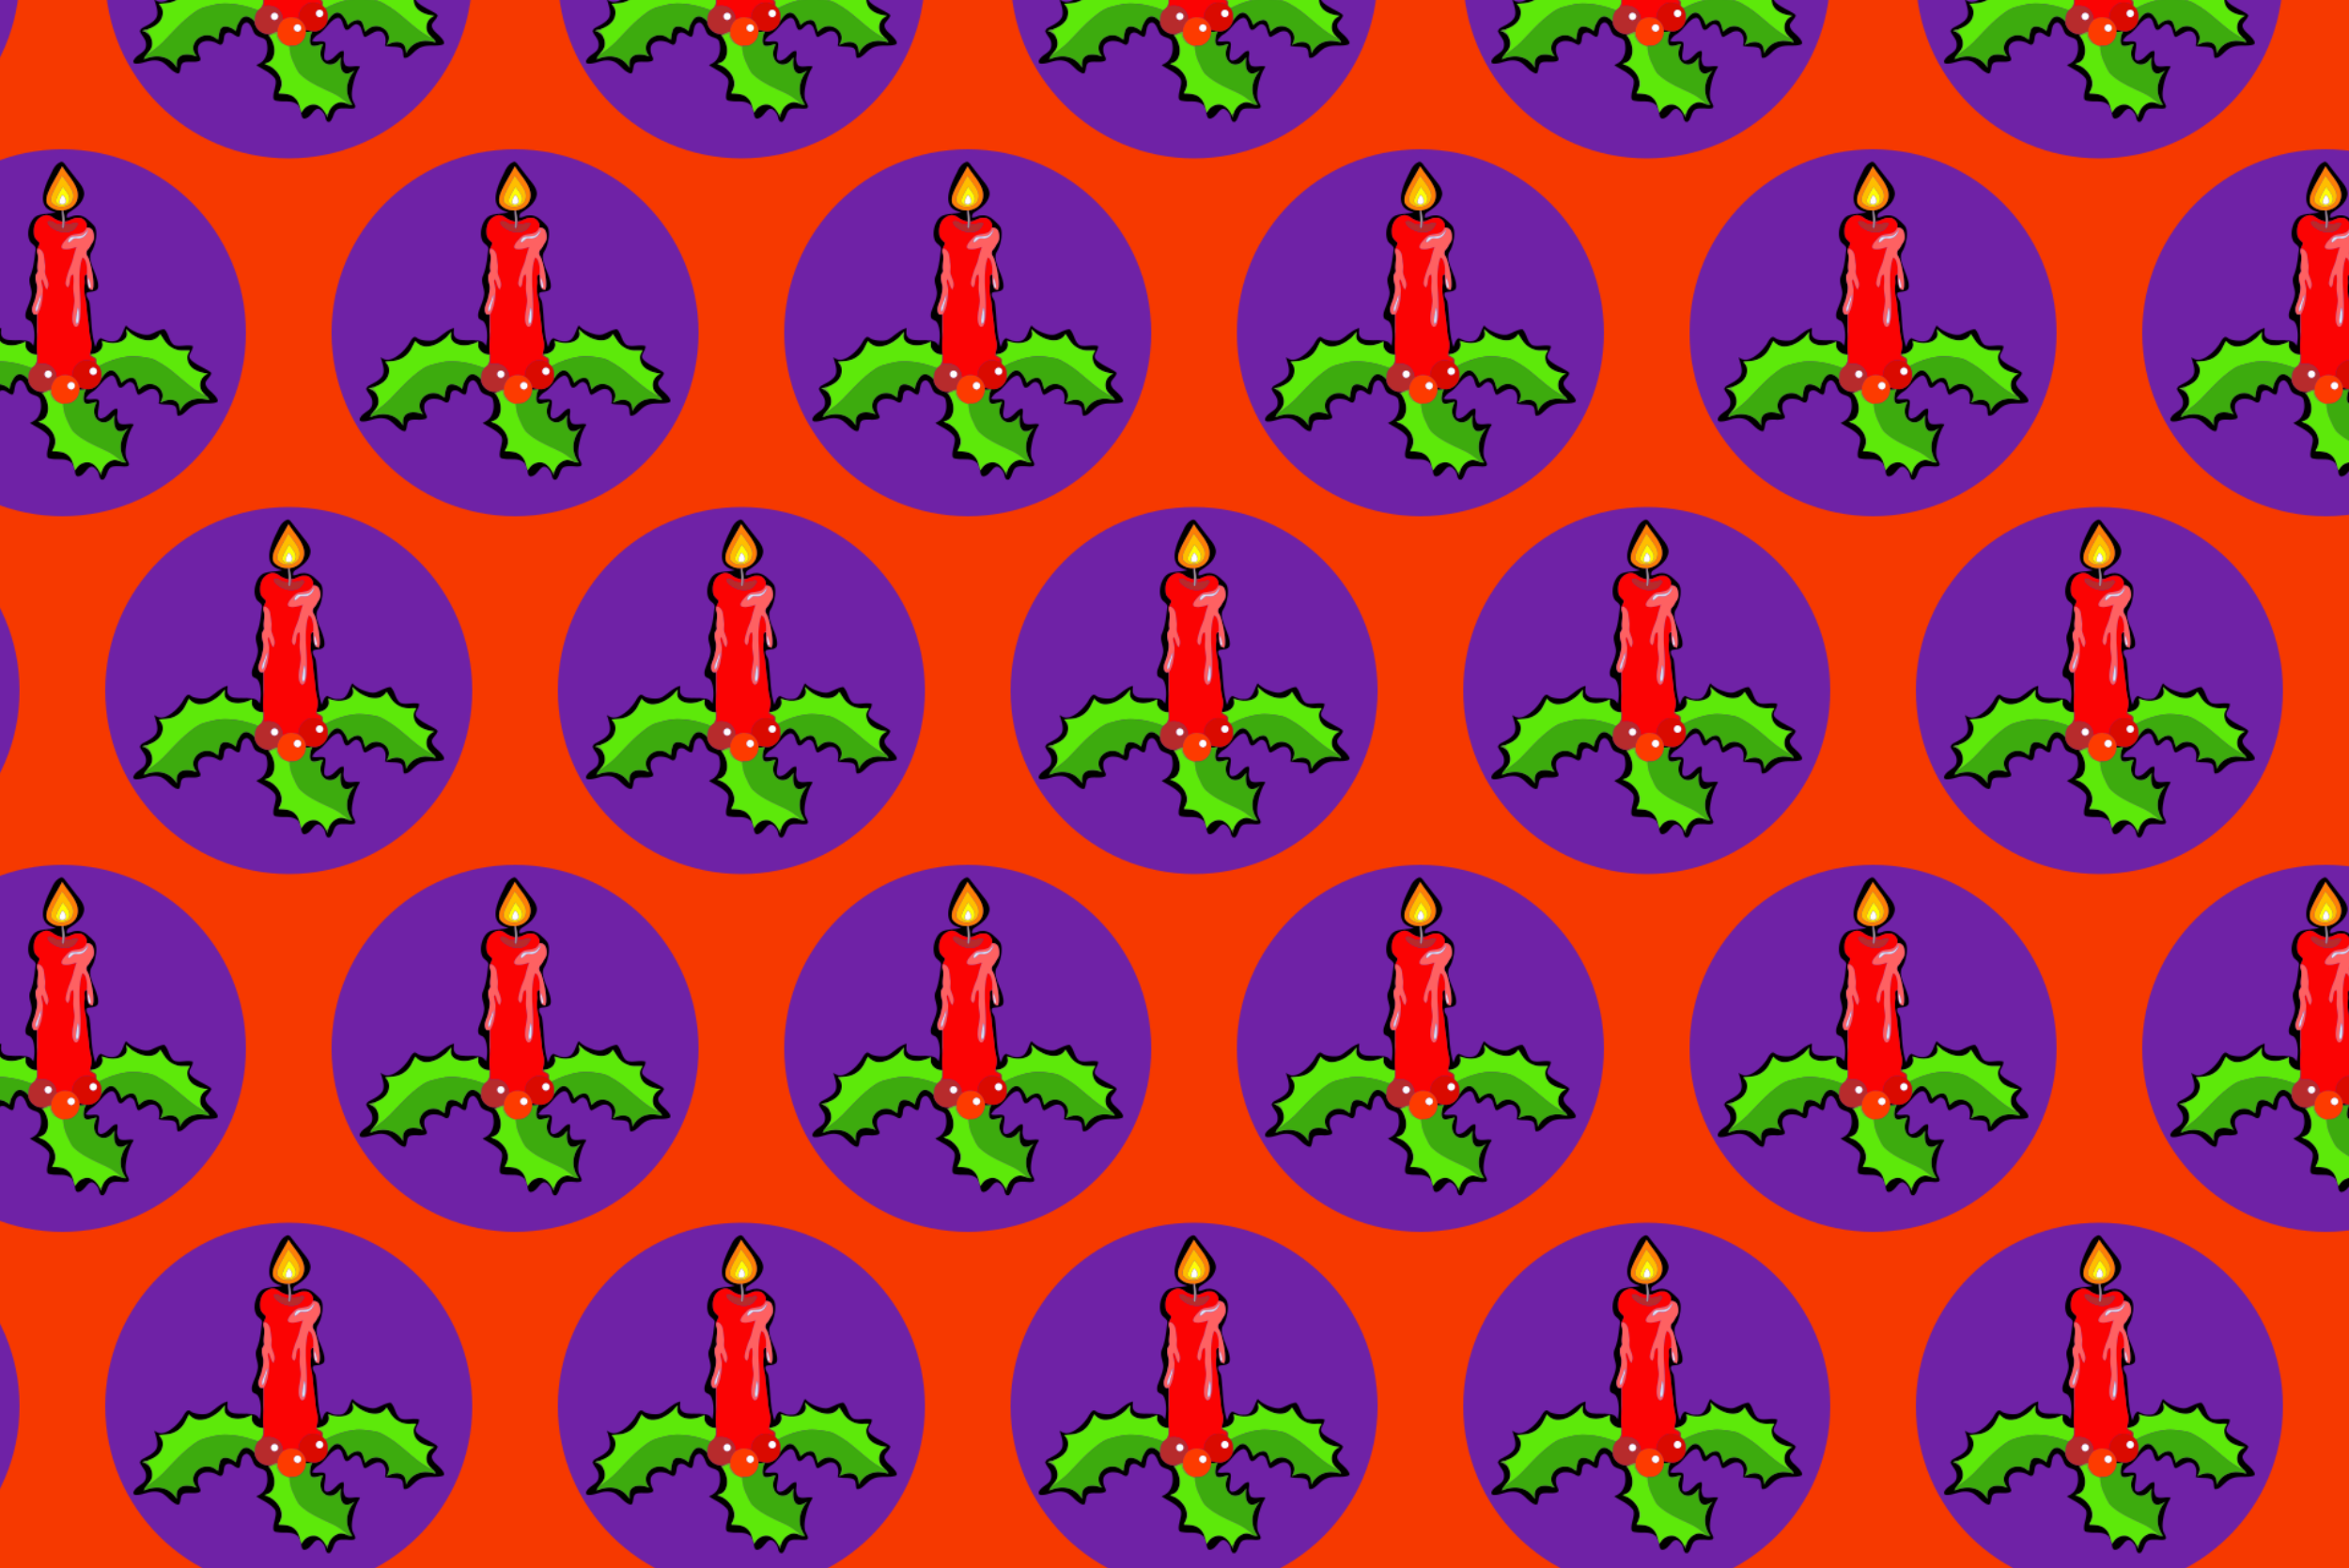
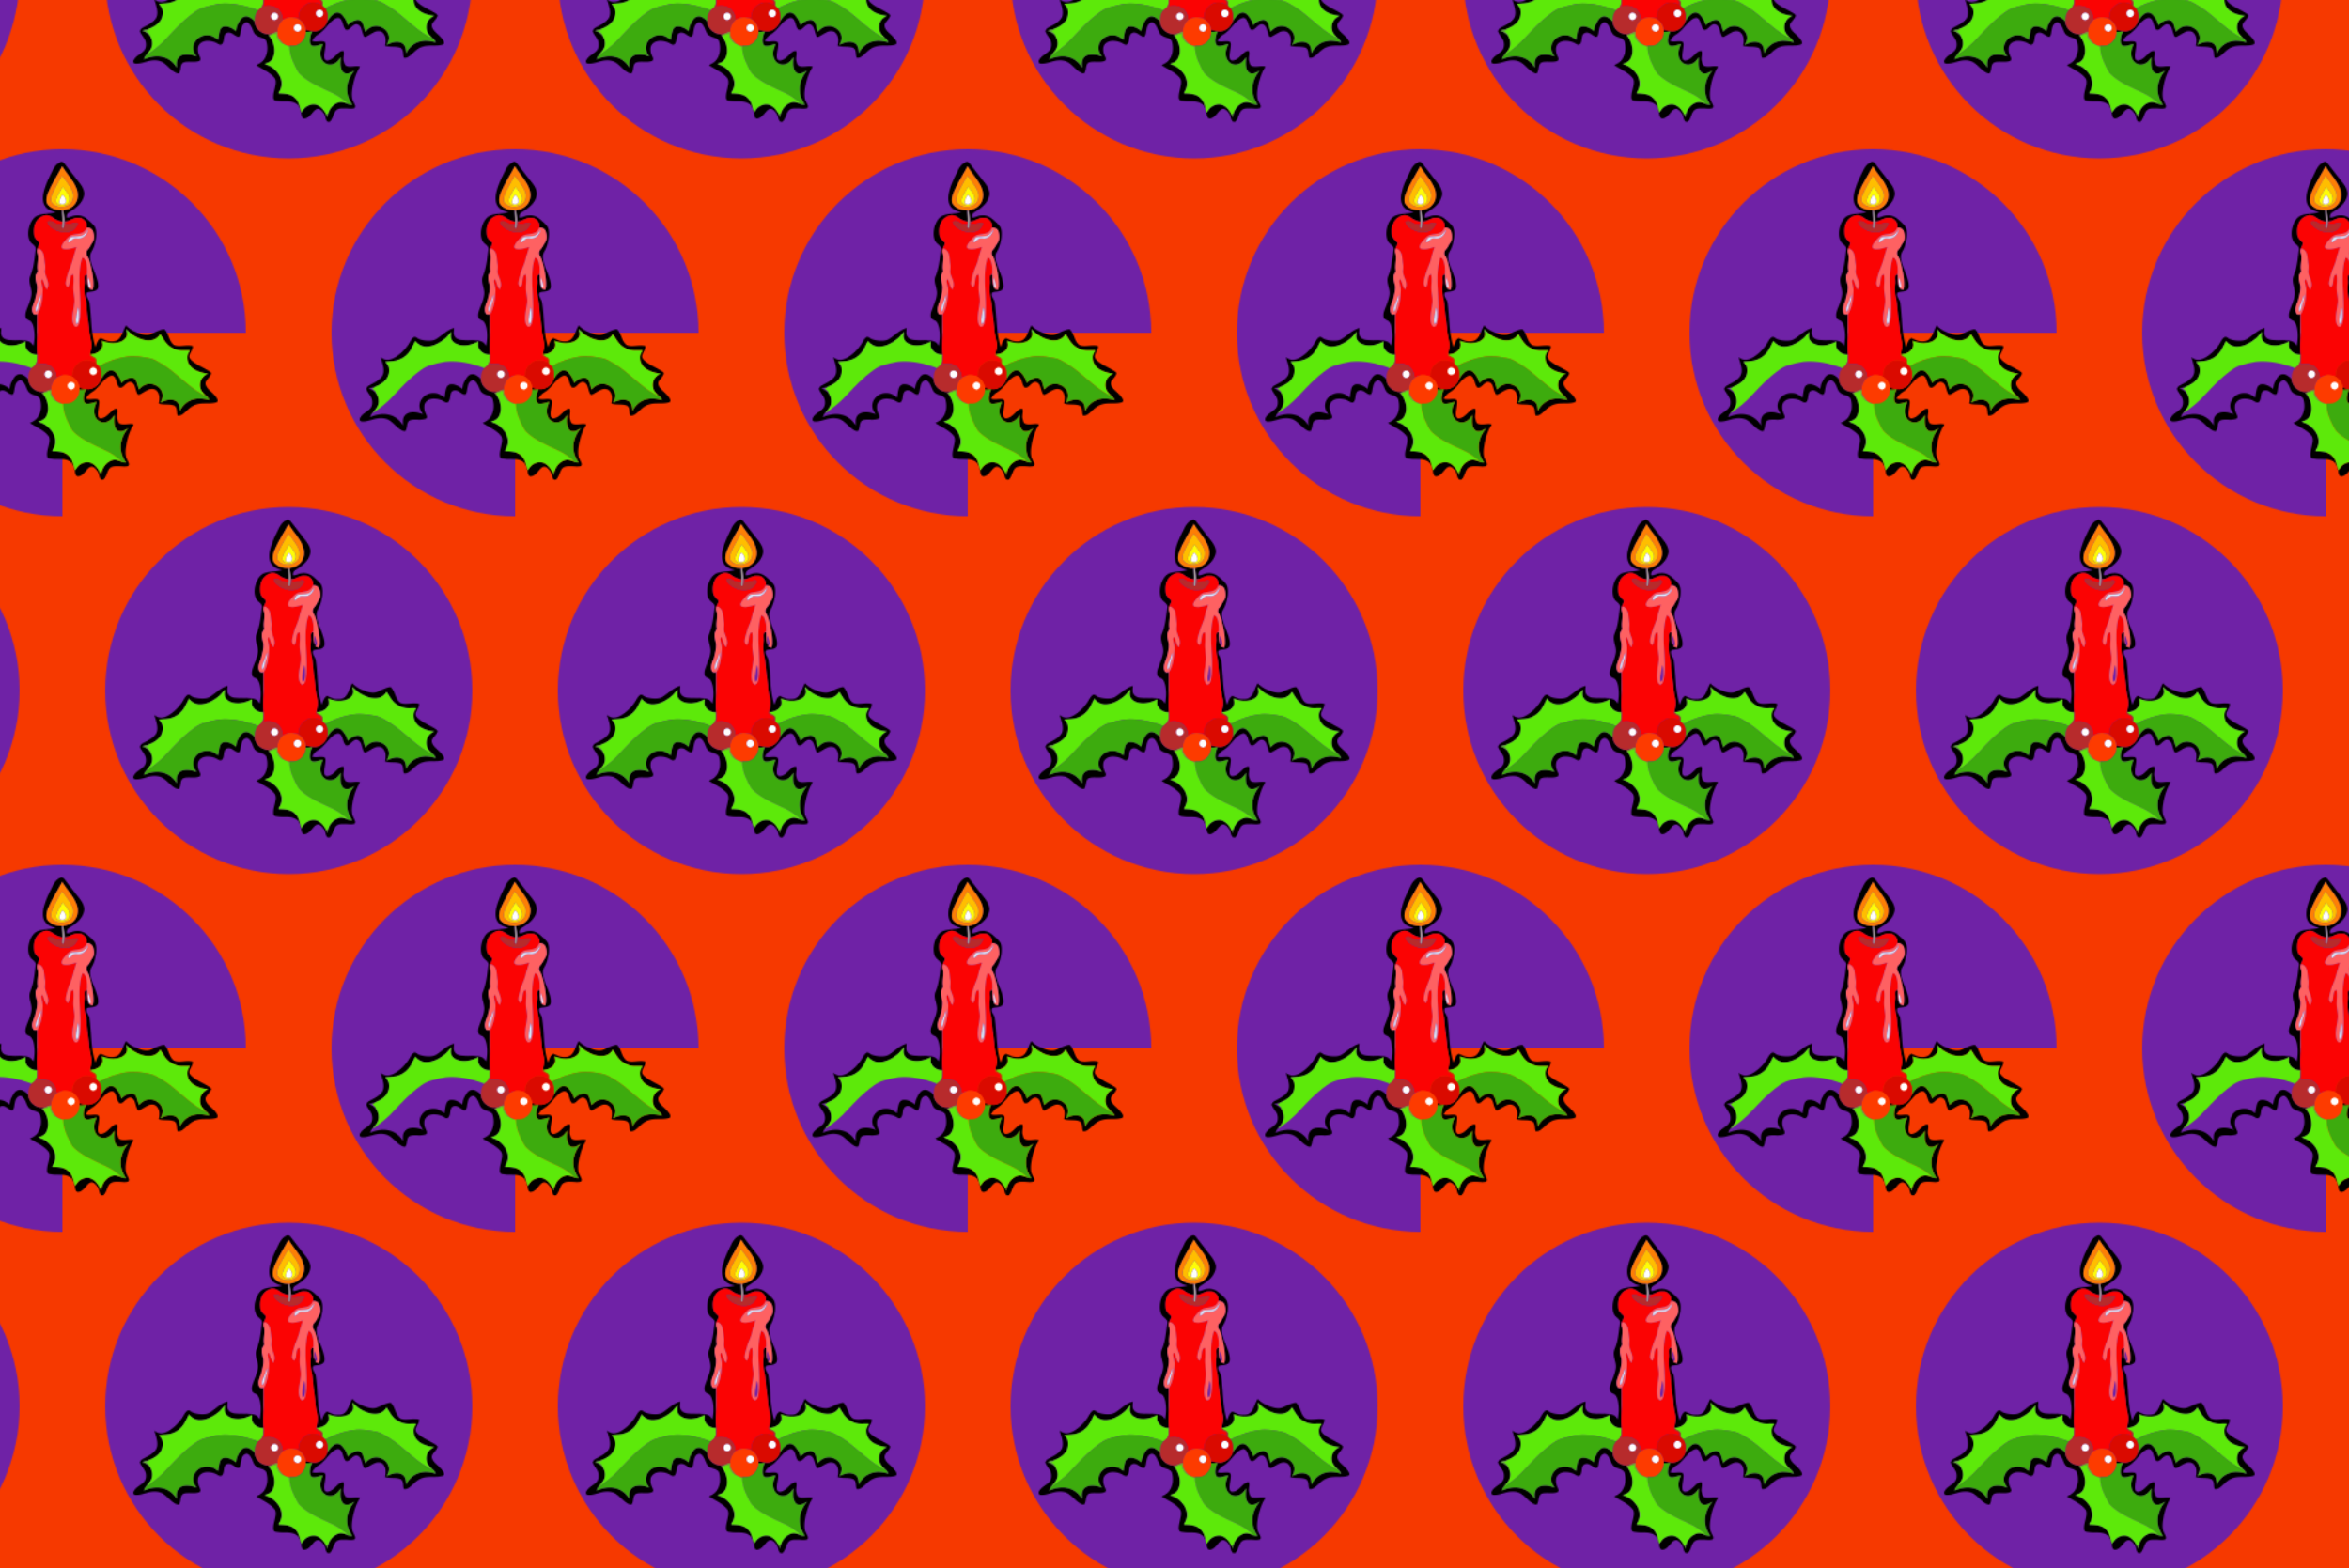
<svg xmlns="http://www.w3.org/2000/svg" viewBox="0 0 1920 1282">
  <pattern x="-319" y="1442" width="370" height="585" patternUnits="userSpaceOnUse" id="a" viewBox="150 -735 370 585" overflow="visible">
    <path fill="none" d="M150-735h370v585H150z" />
    <path fill="#6F22A6" d="M670-150c0-82.843-67.157-150-150-150s-150 67.157-150 150S437.157 0 520 0s150-67.157 150-150z" />
    <path fill="#010000" stroke="#010000" stroke-width=".022" d="M511.88-282.382c-2.617 5.292-5.346 10.593-6.847 16.33-1.086 4.026-1.614 8.648.68 12.37 1.927 3.11 5.575 4.397 8.965 5.184-4.877 1.507-10.218.915-15.025 2.754-3.116 1.335-5.009 4.417-6.187 7.464-1.517 4.167-2.04 9.068-.108 13.19 1.13 2.515 4.695 3.532 4.837 6.51-1.017 7.572-1.526 15.378-4.573 22.485-1.961 5.081 1.932 10.026 1.105 15.176-.67 4.68-2.866 8.936-4.367 13.377-.577 1.673-.739 3.546-.27 5.268.656 1.687 2.705 1.839 3.967 2.885 1.463 1.414 2.015 3.468 2.5 5.385a35.63 35.63 0 01-.294 14.615c-.856-1.12-1.633-2.382-2.905-3.067-2.01-1.09-4.373-1.262-6.608-1.135-2.92.2-5.844.069-8.764.083 3.228-.259 6.5.289 9.698-.386-3.907-.049-7.825.186-11.718-.181-2.089-.245-4.407-1.096-5.444-3.062-1.203-2.03-.509-4.47-.47-6.681-5.365 1.414-9.263 5.58-13.758 8.56-1.521 1.124-3.4 1.657-5.267 1.77-3.263.195-6.608-.162-9.655-1.355-1.375-.499-2.514-2.304-4.123-1.477-2.196 1.496-3.165 4.108-4.617 6.231-2.06 2.925-4.446 5.659-7.288 7.855-2.754 2.176-5.908 4.187-9.508 4.397-2.118.112-4.02-.959-5.708-2.113.71 2.25 1.472 4.485 1.966 6.794.739 2.978.974 6.426-.934 9.043-2.685 3.56-6.935 5.302-10.716 7.415-1.027.538-1.585 1.58-2.084 2.572 1.042 3.224 3.879 5.508 4.745 8.81.606 2.596.269 5.648-1.722 7.59-2.51 2.524-6.163 3.927-7.909 7.18-.68.988-.611 2.714.797 2.983 3.116.45 6.163-.645 9.142-1.403 3.834-1.233 8.1-1.766 11.968-.372 4.661 1.878 7.317 6.525 11.645 8.921.91.621 1.996.841 3.091.925 1.879-2.28 1.067-5.537 2.651-7.953.514-.665 1.326-1.037 2.128-1.252 3.981-.856 8.26.513 12.115-1.042 1.374-.68.817-2.328.269-3.385-1.296-2.523-1.927-5.458-1.277-8.256.944-2.934 4.065-4.494 6.98-4.631 3.047-.108 6.202.528 8.808 2.171 1.018.567 2.353 1.33 3.483.572 2.357-2.284.954-6.206 3.062-8.666a3.967 3.967 0 013.208-.959c2.89.323 4.744 3.355 7.65 3.443 1.574-1.423 1.35-3.766 1.887-5.659.402-2.298 1.209-5.086 3.727-5.84 2.025-.66 3.502 1.394 4.373 2.92 1.643 2.563 1.942 6.246 4.935 7.733 2.406 1.56 5.879 1.614 7.537 4.187 1.462 4.685 1.3 10.08-1.282 14.37-1.438 2.582-3.995 4.245-6.68 5.306.029.098.082.289.107.387 4.881 3.242 10.628 5.473 14.482 10.06 1.639 1.932 1.272 4.632.758 6.911-.577 3.385-1.99 6.76-1.418 10.242.425 1.815 2.592 1.682 4.06 1.947 4.807.723 10.143-.666 14.462 2.152 2.68 1.472 3.076 4.73 3.991 7.346.391 1.717.318 4.377 2.519 4.837 2.974-.132 4.96-2.68 6.745-4.759 1.374-1.59 3.022-3.737 5.434-3.081 1.746.675 2.954 2.279 4.01 3.761 1.433 1.966.93 4.852 2.808 6.554.772.25 1.878.401 2.41-.377 2.182-2.509 2.402-6.133 4.525-8.667 1.927-1.976 4.871-1.839 7.415-1.785 2.665-.083 5.463.72 8.021-.337l.47-1.272c-.578-2.382-2.294-4.319-2.632-6.764-.479-2.617-.259-5.302.176-7.904.675-4.725 2.006-9.361 4.001-13.7.631-1.467 1.668-2.719 2.216-4.22-3.585-1.047-7.332.811-10.863-.426-1.756-.533-2.015-2.602-2.46-4.108-.802-2.73.841-5.527-.2-8.207-2.417-.23-4.095 1.682-5.68 3.184-2.068 1.99-4.225 4.28-7.238 4.631-1.32.348-2.592-.831-2.7-2.103-.474-3.79 1.013-7.463.964-11.24-.03-.796-.352-1.716-1.14-2.034-3.198-.978-6.744.729-9.83-.645 1.178-2.074 2.709-4.001 4.783-5.239 4.235-2.49 7.013-6.661 10.408-10.09 1.55-1.428 3.228-2.9 5.306-3.472 1.174-.411 2.48.254 3.136 1.257 1.77 2.44 1.702 5.766 3.614 8.123 1.824 1.096 3.566-.655 4.788-1.863 1.438-1.306 3.41-3.165 5.478-2.044 2.798 1.266 2.915 4.739 3.923 7.253.474 1.09.841 3.355 2.533 2.607 2.685-1.228 5.053-3.106 7.836-4.143 2.18-.753 4.979-.558 6.485 1.399 2.358 2.827 2.064 6.779 1.355 10.158 4.108 1.287 8.603.167 12.643 1.668 2.871 1.658 1.727 5.483 2.803 8.13 2.704.581 4.759-1.532 6.622-3.136 2.446-2.309 4.945-4.779 8.261-5.776 5.458-1.942 11.445-.152 16.933-1.923 1.31-.386 1.012-2 .489-2.92-1.82-3.154-4.764-5.404-7.303-7.942-1.315-1.566-2.71-3.644-2-5.777 1.15-2.391 3.473-4.064 4.392-6.588.338-1.066-.841-1.59-1.511-2.137-4.612-2.945-9.84-4.92-14.052-8.476-1.16-1.047-2.494-2.363-2.181-4.075.357-2.88 3.056-5.071 2.675-8.128-3.663-.9-7.44-.005-11.137 0-1.736-.088-3.707-.181-5.003-1.497-3.497-3.375-3.488-8.926-7.122-12.223-3.898.421-7.273 2.583-10.863 3.972-2.132.983-4.587.797-6.813.303-4.979-1.33-9.972-3.443-13.533-7.297-2.348 3.55-2.895 8.173-6.07 11.19-1.927 1.903-4.847 1.898-7.366 1.732-2.655-.166-4.905-1.717-7.375-2.514-2.656 1.37-3.091 4.641-4.25 7.107-3.962-11.827-3.047-24.5-4.93-36.688-.524-2.323-2.686-4.172-2.368-6.686.02-.939 1.013-1.399 1.825-1.491 2.225-.416 4.739-.26 6.578-1.805 1.497-1.277 1.115-3.458 1.003-5.19-.998-6.47-4.598-12.149-6.056-18.487-.503-2.46-.606-5.204.72-7.435 2.195-3.521 3.164-7.635 3.746-11.694.244-3.052.406-6.388-1.257-9.097-1.634-2.098-3.659-3.854-5.644-5.605-2.544-2.255-5.923-3.703-9.367-3.253-2.7-.054-4.983 1.849-7.678 1.712-.28-1.653.347-3.336 1.804-4.23 4.104-2.612 8.369-5.454 10.78-9.832 1.174-2.284 2.167-4.974 1.36-7.541-.905-3.84-3.639-6.799-5.992-9.822-3.267-4.24-6.568-8.456-9.85-12.682-.68-.944-1.927-1.849-3.116-1.271-3.14 1.251-5.272 4.157-6.666 7.126m7.972-3.713c3.62 6.153 8.956 11.264 11.616 17.985 1.78 4.318 1.605 9.796-1.618 13.41-2.28 2.735-5.733 4.207-9.205 4.657.053.269.156.802.205 1.071.406 2.607.915 5.224.846 7.875l2.724-.22c1.923-.808 3.815-1.727 5.816-2.348 1.629-.294 3.316-.216 4.96-.025 3.134 1.086 5.355 4.373 4.7 7.723 2.323-.259 4.607 1.12 5.262 3.404.905 2.925 1.125 6.505-.782 9.097-1.238 1.717-1.908 3.791-3.434 5.302-1.286 1.277-1.756 3.331-.831 4.95 1.839 2.807 2.455 6.172 3.296 9.371 1.184 5.263 2.23 10.648 1.893 16.072-.04.949-.367 1.854-.66 2.753-1.027-.312-2.138-.542-2.915-1.34l.053-1.13-.484-.063v-.959l-.352.05c-.763-3.018-.675-6.134-.787-9.215-.22.01-.66.039-.88.049-.236.22-.7.65-.935.865-.577 2.148.103 4.353-.161 6.53-.44 4.064-.367 8.217.616 12.203 1.115 5.018 1.022 10.198 1.902 15.255.348 2.964.71 5.928 1.076 8.887.113 3.937 1.023 7.776 1.8 11.62.411 2.784.098 5.596-.728 8.276.01.44.024 1.32.034 1.756 3.737-.352 7.943-1.878 9.45-5.634.904-1.78.351-3.761 0-5.6 4.445 1.81 9.483 2.528 14.154 1.14 2.504-.744 5.091-2.27 5.972-4.877.67-1.898 0-3.874-.494-5.718 2.117 1.707 3.922 3.825 6.319 5.175 4.318 2.636 9.43 4.607 14.565 3.78 2.993-.454 5.64-2.381 7.121-5.008 2.015 2.896 3.58 6.158 6.163 8.623 3.233 3.106 7.698 4.93 12.198 4.847 1.976-.03 3.952-.073 5.933-.015-1.08 1.825-2.362 3.742-2.162 5.972.015 3.937 2.392 7.581 5.752 9.528 3.34 2.044 7.229 3.008 11.097 3.409-2.538 1.159-4.807 3.086-5.756 5.781-1.071 2.798-.87 6.158.831 8.672.9 1.379 2.187 2.44 3.282 3.668 1.467.65 2.206 2.338 3.003 3.668-3.849-.856-7.835-1.82-11.772-.885-5.566.841-10.272 4.798-12.59 9.85-.112-2.88-.308-6.314-2.978-8.075-4.06-2.48-8.975-.709-12.922 1.11 1.154-2.098 2.225-4.411 1.824-6.876-.743-5.449-6.671-9.146-11.934-8.28-2.95.371-5.4 2.235-7.336 4.377-1.16-2.563-1.301-5.522-2.837-7.914-.827-1.33-2.495-1.824-3.977-1.614-3.003.352-5.429 2.319-7.649 4.206-.572-3.237-2.426-6.074-4.588-8.476-1.34-1.472-3.526-2.279-5.424-1.452-3.003 1.345-4.94 4.206-6.564 6.95-1.418 4.294-5.482 7.747-10.05 8.07-2.206-.025-4.437-.294-6.52-1.042-1.057-.606-1.023.729-.988 1.423 1.81.2 3.619-.205 5.429-.298-1.409 1.849-1.751 4.24-2.05 6.486-.132 1.819-.049 4.294 1.864 5.174 2.993.617 5.781-.988 8.7-1.33-.836 2.245-1.897 4.475-1.97 6.916-.225 3.062.865 6.373 3.39 8.256 2.508 1.966 6.245 1.883 8.847.127 1.815-1.105 3.091-2.837 4.29-4.549-.147 3.385-.636 6.946.743 10.159.65 1.516 1.956 3.042 3.746 3.037 2.505.299 4.637-1.222 6.716-2.377-4.221 4.94-6.804 11.582-5.791 18.121.435 3.58 2.088 6.828 4.01 9.826a10.52 10.52 0 01-3.8-.523l-.137-.22c-2.123-.743-4.363-1.756-6.657-1.169-4.426 1.022-7.83 4.886-9.077 9.151-.118 1.052-.27 2.113-.714 3.086a36.216 36.216 0 01-.793-2c-1.633-3.346-4.045-6.657-7.635-8.031-3.008-1.189-6.402-.176-8.95 1.604-1.658 1.145-2.641 2.945-3.854 4.5-1.375-4.01-1.751-8.647-5.043-11.704-3.419-3.703-8.764-3.732-13.41-3.952-.309-.646.37-1.194.576-1.756 2.617-4.397 1.991-10.198-.929-14.291-2.28-3.145-5.336-5.919-9.073-7.166-.753-.274-1.428-.694-2.098-1.11 2.73-.46 5.4-1.903 6.608-4.5 2.72-5.566 1.105-12.286-2.206-17.23a53.934 53.934 0 01-1.448-1.57c1.825-.793 3.654-1.59 5.522-2.285-1.814.538-3.56 1.37-5.468 1.517-4.989-.035-9.762-3.595-10.99-8.467.083-2.621-2.318-4.054-4.27-5.253-1.668-1.007-3.942-1.15-5.57.015-1.898 1.281-2.906 3.424-3.948 5.385-.988 1.785-1.399 3.805-1.672 5.81-2.578-2.122-5.757-3.922-9.196-3.75-1.716.043-3.208 1.256-3.766 2.846-.949 2.572-1.105 5.34-1.667 8.006-2.01-1.345-3.923-2.983-6.354-3.477-2.602-.44-5.41-.343-7.781.914-3.86 1.869-6.804 6.153-6.07 10.55.264 2.133 1.56 3.888 2.646 5.674-3.311-1.394-6.994-2.079-10.56-1.433-1.976.425-3.917 1.55-4.857 3.404-1.232 2.176-.865 4.759-.811 7.15-2.402-4-6.173-7.248-10.721-8.466-5.395-1.594-11.132-.45-16.214 1.658.352-1.169.88-2.274 1.614-3.252l.264-.113c1.575-2.142 3.683-3.976 4.52-6.578 1.1-3.194.298-6.7-1.468-9.489l-.03-.093c-1.726-1.82-3.79-3.345-6.284-3.888 1.492-.328 2.93-.88 4.44-1.11 3.791-1.419 7.65-3.297 10.125-6.623 2.089-2.675 2.778-6.29 2.054-9.576-.479-1.79-1.716-3.223-2.851-4.632 3.869-.514 7.909-.323 11.582-1.844 3.981-1.536 7.312-4.544 9.405-8.246 1.237-2.26 2.367-4.578 3.492-6.896 2.22 2.797 5.596 4.626 9.215 4.587 5.766-.166 11.024-3.145 15.377-6.74 1.83-1.54 3.14-3.59 4.935-5.17-.381 2.104-.85 4.437.294 6.403 1.545 2.749 4.744 3.99 7.727 4.387 4.867.68 9.719-.802 14.038-2.954-.093 1.467-.377 2.969-.035 4.421 1.17 3.903 5.341 6.422 9.313 6.217l.24.357c-.622-4.554-.406-9.215-.191-13.798-.005-6.495-.05-12.995.034-19.485-1.242.347-2.9.513-3.458-.959-1.702-3.575.474-7.356 1.639-10.74.87-3.732 2.117-7.518 1.76-11.401-.494-2.627-1.545-5.2-1.203-7.924-.108-2.015 2.299-3.262 1.624-5.36-.68-4.73 1.433-9.606-.387-14.184-.929-2.954 1.981-5.062 1.962-7.9-1.756-1.823-3.967-3.526-4.422-6.181-.4-3.326-.357-6.858 1.155-9.924 1.34-3.243 4.416-5.547 7.786-6.354 2.323-.42 4.656.538 6.495 1.918 2.236 1.687 4.901 2.656 7.606 3.306.215-3.076-.298-6.143-.215-9.224-4.163.23-8.457-1.257-11.328-4.334-.954-1.022-1.413-2.426-1.408-3.81-.133-3.712 1.706-7.077 3.174-10.369 3.013-5.977 6.505-11.694 9.723-17.554z" />
    <path fill="#FD7F05" stroke="#FD7F05" stroke-width=".022" d="M510.13-268.54c-1.468 3.29-3.307 6.656-3.175 10.368-.005 1.384.455 2.788 1.408 3.81 2.871 3.076 7.166 4.563 11.328 4.333.489.23.875.582 1.16 1.057a82.39 82.39 0 00-.206-1.071c3.472-.45 6.925-1.922 9.204-4.656 3.224-3.615 3.4-9.093 1.62-13.411-2.661-6.72-7.997-11.832-11.617-17.985-3.218 5.86-6.71 11.577-9.723 17.554m13.308-4.788c1.854 2.43 3.59 5.003 4.803 7.82 1.253 3.263.871 7.43-1.76 9.92-4.128 4.093-11.925 3.76-15.378-1.028-1.07-2.22-.112-4.749.66-6.91 2.197-5.146 5.337-9.807 7.88-14.776 1.511 1.462 2.47 3.355 3.795 4.974z" />
    <path fill="#FFBE00" stroke="#FFBE00" stroke-width=".022" d="M519.642-278.303c-2.543 4.969-5.683 9.63-7.88 14.775-.772 2.162-1.73 4.69-.66 6.911 3.454 4.789 11.25 5.121 15.378 1.028 2.631-2.49 3.013-6.657 1.76-9.92-1.212-2.817-2.949-5.39-4.802-7.82-1.326-1.62-2.285-3.512-3.796-4.974m5.008 15.044c1.057 1.673 1.473 3.781.9 5.698-1.516 3.776-7.14 4.69-9.884 1.771-.92-.89-1.062-2.284-.617-3.434 1.184-3.643 3.43-6.793 5.18-10.168 1.663 1.898 3.096 3.986 4.421 6.133z" />
    <path fill="#FEFD07" stroke="#FEFD07" stroke-width=".022" d="M520.229-269.392c-1.751 3.375-3.996 6.525-5.18 10.168-.445 1.15-.303 2.544.617 3.434 2.743 2.92 8.368 2.005 9.884-1.77.573-1.918.157-4.026-.9-5.699-1.325-2.147-2.758-4.235-4.421-6.133m.372 7.038c1.467 1.668 2.851 3.835 1.946 6.138-1.227 1.492-3.179 1.36-4.764.563-.719-2.548.871-4.695 2.02-6.799l.798.098z" />
    <path fill="#FEFFFD" stroke="#FEFFFD" stroke-width=".046" d="M517.784-255.653c1.584.797 3.536.93 4.763-.563.905-2.303-.479-4.47-1.946-6.138l-.798-.098c-1.149 2.103-2.739 4.25-2.02 6.799z" />
    <path fill="#A09697" stroke="#A09697" stroke-width=".046" d="M519.906-240.804c-.054.792-.117 1.585-.171 2.377-.064 1.125-.66 3.653 1.301 2.87.65-1.765.543-3.692.66-5.54.069-2.651-.44-5.268-.846-7.875a2.63 2.63 0 00-1.159-1.057c-.083 3.082.43 6.148.215 9.225z" />
    <path fill="#FB0303" stroke="#FB0303" stroke-width=".046" d="M496.865-229.75c.455 2.655 2.665 4.357 4.421 6.182.02 2.837-2.89 4.945-1.961 7.899.112-1.037-.347-2.827 1.076-3.057 2.069.435 3.399 2.367 4.089 4.24.792 2.632.704 5.42 1.213 8.105.376 1.804.23 3.638.053 5.458-.376 3.8 2.324 6.984 2.617 10.692.26 1.706-.2 3.413-1.051 4.89-1.937-2.494-2.338-5.712-3.669-8.505-.425.67-1.09 1.326-.802 2.21.465 2.74 1.404 5.445 1.125 8.272-.425 6.192-.973 12.701-4.299 18.116-.396 6.524.298 13.112-.362 19.632-.215 4.583-.43 9.244.19 13.798.74 2.426.167 4.964-.239 7.395 3.165-.391 6.535-.748 9.479.797 4.099 1.683 6.216 6.045 6.485 10.281 1.776-.993 3.683-1.859 5.733-2.064 1.966-.24 3.907.279 5.82.69.362-.044 1.09-.142 1.457-.191-.587-5.121 3.135-9.836 7.576-11.944 3.414-1.218 7.41-.763 10.55 1.042a72.01 72.01 0 01.25-2.925c-1.252-.758-2.685-1.223-3.82-2.147-.499-.983-.127-2.098.049-3.106.826-2.68 1.14-5.492.729-8.275-.778-3.845-1.688-7.684-1.8-11.621a1332.46 1332.46 0 01-1.076-8.887c-.88-5.058-.788-10.237-1.903-15.255-.983-3.986-1.056-8.139-.616-12.203.264-2.177-.416-4.383.161-6.53.235-.215.7-.645.934-.865.304-.274.612-.548.93-.817-.034-3.082.014-6.231-.93-9.2-.518-1.546-1.115-3.488-3.003-3.698-.542 1.595-1.022 3.214-1.3 4.877-2.94 15.386 1.344 31.052-.89 46.493-.275 1.404-.544 2.866-1.346 4.08-.567.84-1.824 1.457-2.646.581-1.482-1.619-1.8-3.947-1.898-6.05-.048-4.783 1.37-9.42 1.693-14.174.146-3.125-.729-6.172-.915-9.273-.332-4.3.729-8.648-.24-12.908-.445.206-.88.421-1.31.65-2.006 2.984-.616 7.112-2.984 9.944-1.09-.87-1.888-2.118-1.75-3.565.21-2.886 1.207-5.644 2.02-8.403 1.134-3.834 3.07-7.38 3.961-11.293.768-3.297 1.834-6.51 2.866-9.728-3.39 1.036-6.945 2.269-10.53 1.599-.969-.113-1.834-1.013-1.649-2.015.416-2.064 1.928-3.649 3.248-5.194 1.428-1.502 2.817-3.204 4.783-4.016 2.95-1.061 6.27-.743 9.107-2.186 1.658-.793 2.676-2.421 3.405-4.045.655-3.35-1.566-6.637-4.7-7.723-1.644-.19-3.331-.269-4.96.024-2 .622-3.893 1.541-5.815 2.348-.759.372-1.507.768-2.187 1.262-.2.695.529 1.423 1.204 1.423 2.523.137 4.89-.865 7.326-1.36 1.09-.342 2.24.744 1.56 1.825-1.281 2.074-2.758 4.323-5.194 5.12-4.588 2.045-9.88.69-14.081-1.633-2.26-1.54-5.067-3.267-5.258-6.294 1.135-.206 2.319-.46 3.453-.089 1.399.328 2.358 1.536 3.732 1.947 1.53.494 3.15.636 4.759.69.054-.793.117-1.585.171-2.377-2.705-.65-5.37-1.62-7.605-3.307-1.84-1.379-4.172-2.338-6.496-1.917-3.37.807-6.446 3.11-7.786 6.353-1.511 3.067-1.555 6.599-1.154 9.925z" />
    <path fill="#B72B2B" stroke="#B72B2B" stroke-width=".046" d="M513.049-234.68c4.201 2.323 9.493 3.677 14.081 1.633 2.436-.797 3.913-3.047 5.194-5.12.68-1.082-.47-2.168-1.56-1.825-2.436.494-4.803 1.496-7.327 1.36-.675 0-1.403-.73-1.203-1.424.68-.494 1.428-.89 2.187-1.262l-2.725.22c-.117 1.85-.01 3.776-.66 5.542-1.961.783-1.365-1.746-1.301-2.871-1.61-.054-3.228-.196-4.759-.69-1.374-.41-2.333-1.619-3.732-1.946-1.134-.372-2.318-.118-3.453.088.191 3.027 2.998 4.754 5.258 6.294z" />
    <path fill="#FE6162" stroke="#FE6162" stroke-width=".022" d="M536.491-231.922c-2.836 1.443-6.157 1.125-9.107 2.186-1.966.812-3.355 2.514-4.783 4.016-1.32 1.545-2.832 3.13-3.248 5.194-.185 1.003.68 1.902 1.649 2.015 3.585.67 7.14-.563 10.53-1.6-1.032 3.219-2.098 6.432-2.866 9.729-.89 3.913-2.827 7.459-3.962 11.293-.812 2.759-1.81 5.517-2.02 8.403-.137 1.448.66 2.695 1.751 3.565 2.368-2.832.978-6.96 2.984-9.943.43-.23.866-.445 1.31-.65.969 4.26-.092 8.608.24 12.907.186 3.1 1.061 6.148.915 9.273-.323 4.754-1.741 9.39-1.693 14.174.098 2.103.416 4.431 1.898 6.05.822.876 2.079.26 2.646-.582.802-1.213 1.071-2.675 1.345-4.079 2.235-15.44-2.049-31.106.89-46.493.28-1.663.758-3.282 1.301-4.877 1.888.21 2.485 2.152 3.004 3.698.943 2.969.895 6.118.929 9.2-.318.269-.626.543-.93.817.22-.01.66-.04.88-.05.113 3.082.025 6.198.788 9.215l.353-.049c-.108-2.137-.583-4.264-.25-6.402a20.021 20.021 0 012.147 7.933c-.288.005-.87.01-1.159.01-.073.152-.23.46-.308.612.778.797 1.888 1.027 2.915 1.34.293-.9.621-1.805.66-2.754.338-5.424-.709-10.809-1.893-16.072-.84-3.198-1.457-6.563-3.296-9.37-.924-1.62-.455-3.674.831-4.95 1.526-1.512 2.197-3.586 3.434-5.302 1.907-2.593 1.687-6.173.782-9.098-.655-2.284-2.94-3.663-5.262-3.404-.73 1.624-1.746 3.253-3.404 4.045m.014 2.416c1.927-1.086 3.145-3.027 4.466-4.734-.646 3.037-2.754 5.918-5.806 6.862-1.844.626-3.81-.108-5.678.259-1.717.934-2.74 2.978-4.803 3.272-.054-2.098 1.379-4.417 3.61-4.637 2.724-.367 5.59-.053 8.211-1.022m-2.934 65.7c-.025 2.339.092 5.131-1.859 6.8-1.061-2.02-.572-4.33-.269-6.467.416-2.46.797-4.93 1.374-7.356.88 2.23.656 4.676.754 7.024zM499.325-215.67c1.82 4.579-.293 9.455.386 14.185.675 2.098-1.731 3.345-1.624 5.36-.342 2.724.71 5.297 1.204 7.924.357 3.883-.89 7.669-1.761 11.4-1.164 3.385-3.34 7.166-1.639 10.741.558 1.472 2.216 1.306 3.458.959-.083 6.49-.039 12.99-.034 19.485.66-6.52-.034-13.107.362-19.632 3.326-5.414 3.874-11.924 4.3-18.116.278-2.827-.66-5.532-1.126-8.271-.288-.885.377-1.54.802-2.21 1.33 2.792 1.732 6.01 3.669 8.505.85-1.477 1.31-3.184 1.051-4.891-.293-3.708-2.993-6.892-2.617-10.692.177-1.82.323-3.654-.053-5.458-.509-2.685-.42-5.473-1.213-8.105-.69-1.873-2.02-3.805-4.09-4.24-1.422.23-.963 2.02-1.075 3.057m2.915 34.662c.22 2.26-.225 4.485-1.105 6.569-1.037 2.386-.617 5.419-2.642 7.312-.855-2.196.03-4.446.993-6.432 1.14-2.397 1.918-4.935 2.754-7.449z" />
    <path fill="#DFE4F7" stroke="#DFE4F7" stroke-width=".046" d="M498.493-167.126c2.025-1.893 1.605-4.925 2.642-7.312.88-2.084 1.325-4.31 1.105-6.569-.837 2.514-1.614 5.053-2.754 7.45-.963 1.985-1.849 4.235-.993 6.43z" />
    <path fill="#5DE90A" stroke="#5DE90A" stroke-width=".046" d="M447.617-138.739c-3.619.04-6.994-1.79-9.214-4.588-1.125 2.319-2.255 4.637-3.492 6.897-2.094 3.702-5.425 6.71-9.406 8.246-3.673 1.52-7.713 1.33-11.582 1.844 1.135 1.408 2.372 2.841 2.852 4.631.724 3.287.034 6.902-2.054 9.577-2.475 3.326-6.334 5.204-10.125 6.622a86.7 86.7 0 001.11.167c-.895.327-1.8.626-2.694.939 1.31 1.105 3.135 2.02 3.428 3.893l.03.093c1.765 2.788 2.567 6.295 1.467 9.488-.837 2.602-2.945 4.437-4.52 6.579 1.63-.636 2.94-1.824 4.339-2.837 3.39-2.455 6.652-5.106 9.63-8.046 6.256-6.45 12.233-13.215 19.046-19.094 4.602-3.717 9.234-7.875 15.113-9.376 3.766-1.061 7.566-2.05 11.435-2.656 10.902-1.12 21.799 1.419 31.933 5.282 1.213-1.144 2.827-1.985 3.502-3.594 1.184-2.328.71-4.999.851-7.503-3.971.205-8.143-2.314-9.312-6.217-.343-1.452-.059-2.954.034-4.421-4.319 2.152-9.17 3.634-14.037 2.954-2.984-.396-6.182-1.638-7.728-4.387-1.144-1.966-.675-4.3-.293-6.402-1.795 1.58-3.106 3.629-4.935 5.17-4.353 3.594-9.611 6.573-15.378 6.739z" />
    <g>
      <path fill="#6F22A6" d="M300-150c0-82.843-67.157-150-150-150S0-232.843 0-150 67.157 0 150 0s150-67.157 150-150z" />
      <path fill="#010000" stroke="#010000" stroke-width=".022" d="M141.88-282.382c-2.617 5.292-5.346 10.593-6.847 16.33-1.086 4.026-1.614 8.648.68 12.37 1.927 3.11 5.575 4.397 8.965 5.184-4.877 1.507-10.218.915-15.025 2.754-3.116 1.335-5.009 4.417-6.187 7.464-1.517 4.167-2.04 9.068-.108 13.19 1.13 2.515 4.695 3.532 4.837 6.51-1.017 7.572-1.526 15.378-4.573 22.485-1.961 5.081 1.932 10.026 1.105 15.176-.67 4.68-2.866 8.936-4.367 13.377-.577 1.673-.739 3.546-.27 5.268.656 1.687 2.705 1.839 3.967 2.885 1.463 1.414 2.015 3.468 2.5 5.385a35.63 35.63 0 01-.294 14.615c-.856-1.12-1.633-2.382-2.905-3.067-2.01-1.09-4.372-1.262-6.608-1.135-2.92.2-5.844.069-8.764.083 3.228-.259 6.5.289 9.698-.386-3.907-.049-7.825.186-11.718-.181-2.089-.245-4.407-1.096-5.444-3.062-1.203-2.03-.509-4.47-.47-6.681-5.365 1.414-9.263 5.58-13.758 8.56-1.521 1.124-3.4 1.657-5.267 1.77-3.263.195-6.608-.162-9.655-1.355-1.375-.499-2.514-2.304-4.123-1.477-2.196 1.496-3.165 4.108-4.617 6.231-2.06 2.925-4.446 5.659-7.288 7.855-2.754 2.176-5.908 4.187-9.508 4.397-2.118.112-4.02-.959-5.708-2.113.71 2.25 1.472 4.485 1.966 6.794.739 2.978.974 6.426-.934 9.043-2.685 3.56-6.935 5.302-10.716 7.415-1.027.538-1.585 1.58-2.084 2.572 1.042 3.224 3.879 5.508 4.745 8.81.606 2.596.269 5.648-1.722 7.59-2.51 2.524-6.163 3.927-7.909 7.18-.68.988-.611 2.714.798 2.983 3.115.45 6.162-.645 9.14-1.403 3.835-1.233 8.1-1.766 11.969-.372 4.661 1.878 7.317 6.525 11.645 8.921.91.621 1.996.841 3.092.925 1.878-2.28 1.066-5.537 2.65-7.953.514-.665 1.326-1.037 2.128-1.252 3.981-.856 8.26.513 12.115-1.042 1.374-.68.817-2.328.269-3.385-1.296-2.523-1.927-5.458-1.276-8.256.944-2.934 4.064-4.494 6.979-4.631 3.047-.108 6.202.528 8.809 2.171 1.017.567 2.352 1.33 3.482.572 2.358-2.284.954-6.206 3.062-8.666a3.967 3.967 0 013.208-.959c2.89.323 4.745 3.355 7.65 3.443 1.575-1.423 1.35-3.766 1.888-5.659.4-2.298 1.208-5.086 3.727-5.84 2.025-.66 3.502 1.394 4.372 2.92 1.644 2.563 1.942 6.246 4.935 7.733 2.407 1.56 5.879 1.614 7.537 4.187 1.463 4.685 1.301 10.08-1.281 14.37-1.438 2.582-3.996 4.245-6.681 5.306.029.098.083.289.107.387 4.881 3.242 10.628 5.473 14.482 10.06 1.639 1.932 1.272 4.632.759 6.911-.578 3.385-1.991 6.76-1.419 10.242.426 1.815 2.592 1.682 4.06 1.947 4.808.723 10.144-.666 14.462 2.152 2.68 1.472 3.077 4.73 3.991 7.346.392 1.717.318 4.377 2.52 4.837 2.973-.132 4.959-2.68 6.744-4.759 1.374-1.59 3.023-3.737 5.434-3.081 1.746.675 2.954 2.279 4.01 3.761 1.434 1.966.93 4.852 2.808 6.554.773.25 1.878.401 2.411-.377 2.182-2.509 2.402-6.133 4.524-8.667 1.927-1.976 4.872-1.839 7.415-1.785 2.666-.083 5.463.72 8.021-.337l.47-1.272c-.577-2.382-2.294-4.319-2.632-6.764-.479-2.617-.259-5.302.177-7.904.675-4.725 2.005-9.361 4-13.7.631-1.467 1.668-2.719 2.216-4.22-3.585-1.047-7.332.811-10.863-.426-1.756-.533-2.015-2.602-2.46-4.108-.802-2.73.841-5.527-.2-8.207-2.417-.23-4.094 1.682-5.68 3.184-2.068 1.99-4.225 4.28-7.238 4.631-1.32.348-2.592-.831-2.7-2.103-.474-3.79 1.013-7.463.964-11.24-.03-.796-.352-1.716-1.14-2.034-3.198-.978-6.744.729-9.83-.645 1.178-2.074 2.71-4.001 4.783-5.239 4.235-2.49 7.014-6.661 10.408-10.09 1.55-1.428 3.228-2.9 5.307-3.472 1.173-.411 2.48.254 3.135 1.257 1.77 2.44 1.702 5.766 3.614 8.123 1.824 1.096 3.566-.655 4.788-1.863 1.438-1.306 3.41-3.165 5.478-2.044 2.798 1.266 2.915 4.739 3.923 7.253.474 1.09.841 3.355 2.533 2.607 2.686-1.228 5.053-3.106 7.836-4.143 2.181-.753 4.979-.558 6.485 1.399 2.358 2.827 2.064 6.779 1.355 10.158 4.109 1.287 8.603.167 12.643 1.668 2.871 1.658 1.727 5.483 2.803 8.13 2.705.581 4.759-1.532 6.622-3.136 2.446-2.309 4.945-4.779 8.261-5.776 5.459-1.942 11.445-.152 16.933-1.923 1.31-.386 1.012-2 .489-2.92-1.82-3.154-4.764-5.404-7.302-7.942-1.316-1.566-2.71-3.644-2-5.777 1.149-2.391 3.472-4.064 4.391-6.588.338-1.066-.841-1.59-1.511-2.137-4.612-2.945-9.84-4.92-14.052-8.476-1.159-1.047-2.494-2.363-2.181-4.075.357-2.88 3.057-5.071 2.675-8.128-3.663-.9-7.44-.005-11.137 0-1.736-.088-3.707-.181-5.003-1.497-3.497-3.375-3.487-8.926-7.121-12.223-3.899.421-7.273 2.583-10.863 3.972-2.133.983-4.588.797-6.814.303-4.979-1.33-9.972-3.443-13.533-7.297-2.348 3.55-2.895 8.173-6.07 11.19-1.927 1.903-4.847 1.898-7.365 1.732-2.656-.166-4.906-1.717-7.376-2.514-2.656 1.37-3.091 4.641-4.25 7.107-3.962-11.827-3.047-24.5-4.93-36.688-.524-2.323-2.686-4.172-2.368-6.686.02-.939 1.013-1.399 1.825-1.491 2.225-.416 4.739-.26 6.578-1.805 1.497-1.277 1.115-3.458 1.003-5.19-.998-6.47-4.598-12.149-6.055-18.487-.504-2.46-.607-5.204.719-7.435 2.196-3.521 3.164-7.635 3.746-11.694.245-3.052.406-6.388-1.257-9.097-1.633-2.098-3.658-3.854-5.644-5.605-2.543-2.255-5.923-3.703-9.366-3.253-2.7-.054-4.984 1.849-7.68 1.712-.278-1.653.348-3.336 1.806-4.23 4.103-2.612 8.368-5.454 10.78-9.832 1.173-2.284 2.166-4.974 1.359-7.541-.905-3.84-3.639-6.799-5.991-9.822-3.268-4.24-6.57-8.456-9.85-12.682-.68-.944-1.928-1.849-3.116-1.271-3.14 1.251-5.273 4.157-6.667 7.126m7.972-3.713c3.62 6.153 8.956 11.264 11.616 17.985 1.78 4.318 1.605 9.796-1.618 13.41-2.28 2.735-5.733 4.207-9.205 4.657.054.269.156.802.205 1.071.406 2.607.915 5.224.846 7.875l2.725-.22c1.922-.808 3.814-1.727 5.815-2.348 1.629-.294 3.316-.216 4.96-.025 3.134 1.086 5.355 4.373 4.7 7.723 2.323-.259 4.607 1.12 5.262 3.404.905 2.925 1.125 6.505-.782 9.097-1.238 1.717-1.908 3.791-3.434 5.302-1.286 1.277-1.756 3.331-.831 4.95 1.839 2.807 2.455 6.172 3.296 9.371 1.184 5.263 2.23 10.648 1.893 16.072-.039.949-.367 1.854-.66 2.753-1.027-.312-2.138-.542-2.915-1.34.014-.283.039-.85.054-1.13l-.485-.063v-.959l-.352.05c-.763-3.018-.675-6.134-.787-9.215-.22.01-.66.039-.88.049-.235.22-.7.65-.935.865-.577 2.148.103 4.353-.161 6.53-.44 4.064-.367 8.217.616 12.203 1.115 5.018 1.022 10.198 1.903 15.255.347 2.964.709 5.928 1.076 8.887.112 3.937 1.022 7.776 1.8 11.62.41 2.784.098 5.596-.729 8.276.01.44.024 1.32.034 1.756 3.737-.352 7.943-1.878 9.45-5.634.904-1.78.352-3.761 0-5.6 4.446 1.81 9.483 2.528 14.154 1.14 2.504-.744 5.092-2.27 5.972-4.877.67-1.898 0-3.874-.494-5.718 2.118 1.707 3.923 3.825 6.32 5.175 4.318 2.636 9.43 4.607 14.565 3.78 2.993-.454 5.639-2.381 7.121-5.008 2.015 2.896 3.58 6.158 6.163 8.623 3.232 3.106 7.698 4.93 12.198 4.847 1.976-.03 3.952-.073 5.933-.015-1.081 1.825-2.363 3.742-2.162 5.972.014 3.937 2.391 7.581 5.752 9.528 3.34 2.044 7.228 3.008 11.097 3.409-2.538 1.159-4.808 3.086-5.757 5.781-1.07 2.798-.87 6.158.832 8.672.9 1.379 2.186 2.44 3.282 3.668 1.467.65 2.206 2.338 3.003 3.668-3.85-.856-7.836-1.82-11.773-.885-5.566.841-10.27 4.798-12.59 9.85-.112-2.88-.307-6.314-2.978-8.075-4.06-2.48-8.975-.709-12.922 1.11 1.154-2.098 2.226-4.411 1.824-6.876-.743-5.449-6.67-9.146-11.934-8.28-2.949.371-5.4 2.235-7.336 4.377-1.16-2.563-1.301-5.522-2.837-7.914-.826-1.33-2.494-1.824-3.976-1.614-3.003.352-5.43 2.319-7.65 4.206-.572-3.237-2.426-6.074-4.587-8.476-1.34-1.472-3.527-2.279-5.425-1.452-3.003 1.345-4.94 4.206-6.563 6.95-1.419 4.294-5.483 7.747-10.051 8.07-2.206-.025-4.436-.294-6.52-1.042-1.056-.606-1.022.729-.988 1.423 1.81.2 3.62-.205 5.43-.298-1.41 1.849-1.752 4.24-2.05 6.486-.132 1.819-.05 4.294 1.863 5.174 2.993.617 5.781-.988 8.701-1.33-.836 2.245-1.897 4.475-1.97 6.916-.226 3.062.865 6.373 3.389 8.256 2.509 1.966 6.245 1.883 8.847.127 1.815-1.105 3.092-2.837 4.29-4.549-.147 3.385-.636 6.946.743 10.159.65 1.516 1.957 3.042 3.747 3.037 2.504.299 4.636-1.222 6.715-2.377-4.22 4.94-6.803 11.582-5.79 18.121.434 3.58 2.088 6.828 4.01 9.826a10.52 10.52 0 01-3.8-.523l-.138-.22c-2.122-.743-4.362-1.756-6.656-1.169-4.427 1.022-7.83 4.886-9.078 9.151-.117 1.052-.269 2.113-.714 3.086a36.057 36.057 0 01-.792-2c-1.634-3.346-4.045-6.657-7.635-8.031-3.008-1.189-6.402-.176-8.95 1.604-1.659 1.145-2.642 2.945-3.855 4.5-1.374-4.01-1.75-8.647-5.042-11.704-3.419-3.703-8.765-3.732-13.411-3.952-.308-.646.371-1.194.577-1.756 2.617-4.397 1.99-10.198-.93-14.291-2.279-3.145-5.336-5.919-9.072-7.166-.753-.274-1.428-.694-2.099-1.11 2.73-.46 5.4-1.903 6.608-4.5 2.72-5.566 1.106-12.286-2.206-17.23a53.934 53.934 0 01-1.447-1.57c1.824-.793 3.653-1.59 5.522-2.285-1.815.538-3.561 1.37-5.469 1.517-4.988-.035-9.762-3.595-10.99-8.467.084-2.621-2.318-4.054-4.27-5.253-1.667-1.007-3.942-1.15-5.57.015-1.898 1.281-2.906 3.424-3.947 5.385-.988 1.785-1.399 3.805-1.673 5.81-2.577-2.122-5.757-3.922-9.195-3.75-1.717.043-3.208 1.256-3.766 2.846-.949 2.572-1.105 5.34-1.668 8.006-2.01-1.345-3.922-2.983-6.353-3.477-2.602-.44-5.41-.343-7.782.914-3.859 1.869-6.803 6.153-6.07 10.55.265 2.133 1.56 3.888 2.646 5.674-3.31-1.394-6.994-2.079-10.56-1.433-1.975.425-3.917 1.55-4.856 3.404-1.232 2.176-.866 4.759-.812 7.15-2.401-4-6.172-7.248-10.72-8.466-5.396-1.594-11.133-.45-16.214 1.658.352-1.169.88-2.274 1.614-3.252l.264-.113c1.575-2.142 3.683-3.976 4.52-6.578 1.1-3.194.297-6.7-1.468-9.489l-.03-.093c-1.726-1.82-3.79-3.345-6.284-3.888 1.491-.328 2.93-.88 4.44-1.11 3.791-1.419 7.65-3.297 10.125-6.623 2.088-2.675 2.778-6.29 2.054-9.576-.48-1.79-1.717-3.223-2.851-4.632 3.868-.514 7.908-.323 11.581-1.844 3.982-1.536 7.312-4.544 9.406-8.246 1.237-2.26 2.367-4.578 3.492-6.896 2.22 2.797 5.595 4.626 9.215 4.587 5.766-.166 11.024-3.145 15.377-6.74 1.83-1.54 3.14-3.59 4.935-5.17-.382 2.104-.851 4.437.293 6.403 1.546 2.749 4.745 3.99 7.728 4.387 4.867.68 9.719-.802 14.037-2.954-.093 1.467-.376 2.969-.034 4.421 1.17 3.903 5.341 6.422 9.312 6.217l.24.357c-.62-4.554-.406-9.215-.19-13.798-.005-6.495-.05-12.995.034-19.485-1.243.347-2.9.513-3.458-.959-1.702-3.575.474-7.356 1.638-10.74.87-3.732 2.118-7.518 1.761-11.401-.494-2.627-1.546-5.2-1.203-7.924-.108-2.015 2.299-3.262 1.624-5.36-.68-4.73 1.433-9.606-.387-14.184-.93-2.954 1.981-5.062 1.961-7.9-1.755-1.823-3.966-3.526-4.42-6.181-.402-3.326-.358-6.858 1.153-9.924 1.34-3.243 4.417-5.547 7.787-6.354 2.323-.42 4.656.538 6.495 1.918 2.235 1.687 4.9 2.656 7.606 3.306.215-3.076-.299-6.143-.216-9.224-4.162.23-8.456-1.257-11.327-4.334-.954-1.022-1.414-2.426-1.409-3.81-.132-3.712 1.707-7.077 3.174-10.369 3.013-5.977 6.505-11.694 9.723-17.554z" />
      <path fill="#FD7F05" stroke="#FD7F05" stroke-width=".022" d="M140.13-268.54c-1.468 3.29-3.307 6.656-3.175 10.368-.005 1.384.455 2.788 1.408 3.81 2.871 3.076 7.166 4.563 11.328 4.333.49.23.875.582 1.16 1.057a82.39 82.39 0 00-.206-1.071c3.472-.45 6.925-1.922 9.205-4.656 3.223-3.615 3.399-9.093 1.618-13.411-2.66-6.72-7.996-11.832-11.616-17.985-3.218 5.86-6.71 11.577-9.723 17.554m13.309-4.788c1.853 2.43 3.59 5.003 4.802 7.82 1.252 3.263.871 7.43-1.76 9.92-4.128 4.093-11.925 3.76-15.378-1.028-1.07-2.22-.112-4.749.66-6.91 2.197-5.146 5.337-9.807 7.88-14.776 1.511 1.462 2.47 3.355 3.796 4.974z" />
      <path fill="#FFBE00" stroke="#FFBE00" stroke-width=".022" d="M149.642-278.303c-2.543 4.969-5.683 9.63-7.88 14.775-.772 2.162-1.73 4.69-.66 6.911 3.453 4.789 11.25 5.121 15.378 1.028 2.631-2.49 3.013-6.657 1.76-9.92-1.213-2.817-2.949-5.39-4.803-7.82-1.325-1.62-2.284-3.512-3.795-4.974m5.008 15.044c1.057 1.673 1.473 3.781.9 5.698-1.516 3.776-7.14 4.69-9.884 1.771-.92-.89-1.062-2.284-.617-3.434 1.184-3.643 3.429-6.793 5.18-10.168 1.663 1.898 3.096 3.986 4.421 6.133z" />
      <path fill="#FEFD07" stroke="#FEFD07" stroke-width=".022" d="M150.229-269.392c-1.75 3.375-3.996 6.525-5.18 10.168-.445 1.15-.303 2.544.617 3.434 2.744 2.92 8.368 2.005 9.885-1.77.572-1.918.156-4.026-.9-5.699-1.326-2.147-2.76-4.235-4.422-6.133m.372 7.038c1.467 1.668 2.851 3.835 1.946 6.138-1.227 1.492-3.179 1.36-4.764.563-.718-2.548.871-4.695 2.02-6.799l.798.098z" />
      <path fill="#FEFFFD" stroke="#FEFFFD" stroke-width=".046" d="M147.784-255.653c1.584.797 3.536.93 4.763-.563.905-2.303-.479-4.47-1.946-6.138l-.797-.098c-1.15 2.103-2.74 4.25-2.02 6.799z" />
      <path fill="#A09697" stroke="#A09697" stroke-width=".046" d="M149.906-240.804c-.054.792-.117 1.585-.171 2.377-.064 1.125-.66 3.653 1.301 2.87.65-1.765.543-3.692.66-5.54.069-2.651-.44-5.268-.846-7.875a2.63 2.63 0 00-1.159-1.057c-.083 3.082.43 6.148.215 9.225z" />
      <path fill="#FB0303" stroke="#FB0303" stroke-width=".046" d="M126.865-229.75c.455 2.655 2.665 4.357 4.421 6.182.02 2.837-2.89 4.945-1.961 7.899.112-1.037-.347-2.827 1.076-3.057 2.069.435 3.4 2.367 4.089 4.24.792 2.632.704 5.42 1.213 8.105.376 1.804.23 3.638.054 5.458-.377 3.8 2.323 6.984 2.616 10.692.26 1.706-.2 3.413-1.051 4.89-1.937-2.494-2.338-5.712-3.668-8.505-.426.67-1.091 1.326-.803 2.21.465 2.74 1.404 5.445 1.125 8.272-.425 6.192-.973 12.701-4.299 18.116-.396 6.524.299 13.112-.362 19.632-.215 4.583-.43 9.244.191 13.798.738 2.426.166 4.964-.24 7.395 3.165-.391 6.535-.748 9.479.797 4.099 1.683 6.216 6.045 6.485 10.281 1.776-.993 3.683-1.859 5.733-2.064 1.966-.24 3.908.279 5.82.69.362-.044 1.09-.142 1.458-.191-.587-5.121 3.135-9.836 7.576-11.944 3.413-1.218 7.41-.763 10.55 1.042a72.01 72.01 0 01.249-2.925c-1.252-.758-2.685-1.223-3.82-2.147-.499-.983-.127-2.098.049-3.106.827-2.68 1.14-5.492.729-8.275-.778-3.845-1.688-7.684-1.8-11.621-.367-2.96-.729-5.923-1.076-8.887-.88-5.058-.788-10.237-1.903-15.255-.983-3.986-1.056-8.139-.616-12.203.264-2.177-.416-4.383.161-6.53.235-.215.7-.645.935-.865.303-.274.611-.548.929-.817-.034-3.082.015-6.231-.93-9.2-.518-1.546-1.115-3.488-3.002-3.698-.543 1.595-1.023 3.214-1.301 4.877-2.94 15.386 1.345 31.052-.89 46.493-.274 1.404-.543 2.866-1.346 4.08-.567.84-1.824 1.457-2.646.581-1.482-1.619-1.8-3.947-1.897-6.05-.05-4.783 1.37-9.42 1.692-14.174.147-3.125-.729-6.172-.915-9.273-.332-4.3.73-8.648-.24-12.908-.444.206-.88.421-1.31.65-2.005 2.984-.616 7.112-2.984 9.944-1.09-.87-1.887-2.118-1.75-3.565.21-2.886 1.208-5.644 2.02-8.403 1.134-3.834 3.071-7.38 3.961-11.293.768-3.297 1.834-6.51 2.866-9.728-3.39 1.036-6.945 2.269-10.53 1.599-.968-.113-1.834-1.013-1.648-2.015.416-2.064 1.927-3.649 3.247-5.194 1.429-1.502 2.818-3.204 4.784-4.016 2.949-1.061 6.27-.743 9.107-2.186 1.658-.793 2.675-2.421 3.404-4.045.655-3.35-1.565-6.637-4.7-7.723-1.644-.19-3.331-.269-4.96.024-2 .622-3.893 1.541-5.815 2.348-.758.372-1.507.768-2.186 1.262-.201.695.528 1.423 1.203 1.423 2.523.137 4.89-.865 7.326-1.36 1.091-.342 2.24.744 1.56 1.825-1.28 2.074-2.758 4.323-5.194 5.12-4.587 2.045-9.88.69-14.08-1.633-2.26-1.54-5.068-3.267-5.258-6.294 1.134-.206 2.318-.46 3.453-.089 1.398.328 2.357 1.536 3.731 1.947 1.531.494 3.15.636 4.76.69.053-.793.117-1.585.17-2.377-2.704-.65-5.37-1.62-7.605-3.307-1.839-1.379-4.172-2.338-6.495-1.917-3.37.807-6.446 3.11-7.787 6.353-1.511 3.067-1.555 6.599-1.154 9.925z" />
      <path fill="#B72B2B" stroke="#B72B2B" stroke-width=".046" d="M143.049-234.68c4.201 2.323 9.493 3.677 14.081 1.633 2.436-.797 3.913-3.047 5.194-5.12.68-1.082-.47-2.168-1.56-1.825-2.436.494-4.803 1.496-7.327 1.36-.675 0-1.403-.73-1.203-1.424.68-.494 1.428-.89 2.186-1.262l-2.724.22c-.117 1.85-.01 3.776-.66 5.542-1.961.783-1.365-1.746-1.301-2.871-1.61-.054-3.228-.196-4.76-.69-1.374-.41-2.332-1.619-3.73-1.946-1.136-.372-2.32-.118-3.454.088.19 3.027 2.998 4.754 5.258 6.294z" />
      <path fill="#FE6162" stroke="#FE6162" stroke-width=".022" d="M166.492-231.922c-2.837 1.443-6.158 1.125-9.107 2.186-1.967.812-3.356 2.514-4.784 4.016-1.32 1.545-2.832 3.13-3.247 5.194-.186 1.003.68 1.902 1.648 2.015 3.585.67 7.14-.563 10.53-1.6-1.032 3.219-2.098 6.432-2.866 9.729-.89 3.913-2.827 7.459-3.962 11.293-.812 2.759-1.81 5.517-2.02 8.403-.137 1.448.66 2.695 1.751 3.565 2.368-2.832.978-6.96 2.984-9.943.43-.23.865-.445 1.31-.65.969 4.26-.092 8.608.24 12.907.186 3.1 1.062 6.148.915 9.273-.323 4.754-1.741 9.39-1.692 14.174.097 2.103.415 4.431 1.897 6.05.822.876 2.079.26 2.646-.582.802-1.213 1.071-2.675 1.345-4.079 2.235-15.44-2.05-31.106.89-46.493.28-1.663.758-3.282 1.301-4.877 1.888.21 2.485 2.152 3.003 3.698.944 2.969.895 6.118.93 9.2-.318.269-.626.543-.93.817.22-.01.66-.04.88-.05.113 3.082.025 6.198.788 9.215l.352-.049c-.107-2.137-.582-4.264-.25-6.402a20.021 20.021 0 012.148 7.933c-.289.005-.87.01-1.16.01-.073.152-.23.46-.307.612.777.797 1.888 1.027 2.915 1.34.293-.9.62-1.805.66-2.754.337-5.424-.71-10.809-1.893-16.072-.841-3.198-1.457-6.563-3.296-9.37-.925-1.62-.455-3.674.831-4.95 1.526-1.512 2.196-3.586 3.434-5.302 1.907-2.593 1.687-6.173.782-9.098-.655-2.284-2.94-3.663-5.263-3.404-.728 1.624-1.745 3.253-3.404 4.045m.015 2.416c1.927-1.086 3.145-3.027 4.466-4.734-.646 3.037-2.754 5.918-5.806 6.862-1.844.626-3.81-.108-5.678.259-1.717.934-2.74 2.978-4.803 3.272-.054-2.098 1.379-4.417 3.61-4.637 2.724-.367 5.59-.053 8.211-1.022m-2.934 65.7c-.025 2.339.092 5.131-1.859 6.8-1.061-2.02-.572-4.33-.269-6.467.416-2.46.797-4.93 1.374-7.356.88 2.23.656 4.676.754 7.024z" />
      <path fill="#DCE5F6" stroke="#DCE5F6" stroke-width=".046" d="M158.294-228.484c-2.23.22-3.663 2.539-3.61 4.637 2.065-.294 3.087-2.338 4.804-3.272 1.868-.367 3.834.367 5.678-.26 3.052-.943 5.16-3.824 5.806-6.862-1.32 1.708-2.539 3.65-4.466 4.735-2.621.969-5.488.655-8.212 1.022z" />
      <path fill="#F4DCEA" stroke="#F4DCEA" stroke-width=".046" d="M171.294-188.51v.959l.485.063c-.015.28-.04.847-.054 1.13.078-.151.235-.46.308-.611.288 0 .87-.005 1.16-.01a20.021 20.021 0 00-2.148-7.933c-.333 2.137.142 4.265.25 6.402z" />
      <path fill="#D9E7F7" stroke="#D9E7F7" stroke-width=".046" d="M161.444-163.473c-.303 2.138-.792 4.446.269 6.466 1.952-1.668 1.834-4.46 1.859-6.798-.098-2.348.127-4.793-.754-7.024-.577 2.426-.958 4.896-1.374 7.356z" />
      <path fill="#5DE90A" stroke="#5DE90A" stroke-width=".046" d="M196.483-142.329c-4.67 1.389-9.709.67-14.154-1.14.352 1.84.904 3.82 0 5.6-1.507 3.757-5.713 5.283-9.45 5.635.87 2.118 4.08 1.79 4.69 4.108.172 1.125.084 2.27.069 3.41.748.64 1.487 1.305 2.118 2.068 7.15-3.893 14.957-6.666 23.032-7.791 6.064-.836 12.188.064 18.155 1.193 4.103.7 7.576 3.13 11.083 5.22 11.317 7.013 20.058 17.494 31.693 24.038 1.096.705 2.255 1.37 3.585 1.497-1.095-1.228-2.381-2.29-3.281-3.668-1.702-2.514-1.903-5.874-.832-8.672.949-2.695 3.218-4.622 5.757-5.781-3.869-.401-7.757-1.365-11.098-3.41-3.36-1.946-5.737-5.59-5.752-9.527-.2-2.23 1.081-4.147 2.162-5.972-1.98-.058-3.957-.014-5.933.015-4.5.083-8.965-1.741-12.198-4.847-2.582-2.465-4.147-5.727-6.162-8.623-1.482 2.627-4.128 4.554-7.122 5.009-5.135.826-10.246-1.145-14.565-3.781-2.397-1.35-4.201-3.468-6.32-5.175.495 1.844 1.165 3.82.495 5.718-.88 2.607-3.468 4.133-5.972 4.876z" />
    </g>
    <g>
      <path fill="#6F22A6" d="M485-442.5c0-82.843-67.157-150-150-150s-150 67.157-150 150 67.157 150 150 150 150-67.157 150-150z" />
      <path fill="#010000" stroke="#010000" stroke-width=".022" d="M326.88-574.882c-2.617 5.292-5.346 10.593-6.847 16.33-1.086 4.026-1.614 8.648.68 12.37 1.927 3.11 5.575 4.397 8.965 5.184-4.877 1.507-10.218.915-15.025 2.754-3.116 1.335-5.009 4.417-6.188 7.464-1.516 4.167-2.04 9.067-.107 13.19 1.13 2.515 4.695 3.532 4.837 6.51-1.017 7.572-1.526 15.378-4.573 22.484-1.961 5.082 1.932 10.027 1.105 15.177-.67 4.68-2.866 8.936-4.367 13.377-.577 1.673-.739 3.546-.27 5.268.656 1.687 2.705 1.839 3.967 2.885 1.463 1.414 2.015 3.468 2.5 5.385a35.63 35.63 0 01-.294 14.615c-.856-1.12-1.633-2.382-2.905-3.067-2.01-1.09-4.373-1.262-6.608-1.135-2.92.2-5.844.069-8.764.083 3.228-.259 6.5.289 9.698-.386-3.907-.05-7.825.186-11.718-.181-2.089-.245-4.407-1.096-5.444-3.062-1.203-2.03-.509-4.47-.47-6.681-5.365 1.413-9.263 5.58-13.758 8.56-1.521 1.124-3.4 1.657-5.267 1.77-3.263.195-6.608-.162-9.655-1.355-1.375-.499-2.514-2.304-4.123-1.477-2.196 1.496-3.165 4.108-4.617 6.23-2.06 2.926-4.446 5.66-7.288 7.856-2.754 2.176-5.908 4.186-9.508 4.397-2.118.112-4.02-.959-5.708-2.113.71 2.25 1.472 4.485 1.966 6.793.739 2.98.974 6.427-.934 9.044-2.685 3.56-6.935 5.302-10.716 7.415-1.027.538-1.585 1.58-2.084 2.572 1.042 3.223 3.879 5.508 4.745 8.809.606 2.597.269 5.65-1.722 7.59-2.509 2.524-6.162 3.928-7.909 7.18-.68.989-.611 2.715.798 2.984 3.115.45 6.162-.645 9.14-1.403 3.835-1.233 8.1-1.766 11.97-.372 4.66 1.878 7.316 6.525 11.645 8.921.91.621 1.995.841 3.09.924 1.879-2.279 1.067-5.536 2.652-7.952.513-.666 1.325-1.037 2.127-1.253 3.981-.855 8.261.514 12.115-1.041 1.375-.68.817-2.328.27-3.385-1.297-2.524-1.928-5.458-1.277-8.256.943-2.935 4.064-4.495 6.979-4.632 3.047-.107 6.202.529 8.809 2.172 1.017.567 2.352 1.33 3.482.572 2.358-2.284.954-6.207 3.062-8.667a3.967 3.967 0 013.208-.958c2.89.323 4.745 3.355 7.65 3.443 1.575-1.423 1.35-3.766 1.888-5.659.4-2.299 1.208-5.087 3.727-5.84 2.025-.66 3.502 1.394 4.372 2.92 1.644 2.563 1.942 6.246 4.935 7.733 2.406 1.56 5.879 1.614 7.537 4.186 1.463 4.686 1.301 10.08-1.281 14.37-1.438 2.583-3.996 4.246-6.681 5.307.029.098.083.288.107.386 4.881 3.243 10.628 5.473 14.482 10.061 1.639 1.932 1.272 4.632.759 6.91-.578 3.385-1.991 6.76-1.419 10.243.426 1.814 2.592 1.682 4.06 1.946 4.807.724 10.143-.665 14.462 2.152 2.68 1.472 3.077 4.73 3.991 7.347.392 1.716.318 4.377 2.52 4.837 2.973-.132 4.959-2.68 6.744-4.76 1.374-1.589 3.022-3.736 5.434-3.08 1.746.674 2.954 2.279 4.01 3.76 1.433 1.967.93 4.852 2.808 6.555.773.25 1.878.4 2.411-.377 2.181-2.51 2.402-6.133 4.524-8.667 1.927-1.976 4.872-1.839 7.415-1.785 2.666-.083 5.463.719 8.021-.338l.47-1.271c-.577-2.382-2.294-4.319-2.632-6.764-.479-2.617-.259-5.302.177-7.904.675-4.725 2.005-9.362 4-13.7.631-1.467 1.668-2.72 2.216-4.22-3.585-1.047-7.332.811-10.863-.426-1.756-.533-2.015-2.602-2.46-4.109-.802-2.729.841-5.526-.2-8.207-2.417-.23-4.094 1.683-5.679 3.184-2.069 1.99-4.226 4.28-7.239 4.632-1.32.347-2.592-.831-2.7-2.103-.474-3.79 1.013-7.464.964-11.24-.03-.797-.352-1.716-1.14-2.034-3.198-.978-6.744.729-9.83-.646 1.178-2.074 2.71-4 4.783-5.238 4.236-2.49 7.014-6.662 10.408-10.09 1.55-1.428 3.228-2.9 5.307-3.473 1.174-.41 2.48.255 3.135 1.257 1.77 2.44 1.702 5.767 3.614 8.124 1.825 1.096 3.566-.655 4.789-1.863 1.438-1.306 3.409-3.165 5.478-2.045 2.797 1.267 2.915 4.74 3.922 7.254.474 1.09.841 3.355 2.534 2.606 2.685-1.227 5.052-3.105 7.835-4.142 2.181-.753 4.98-.558 6.485 1.399 2.358 2.827 2.064 6.779 1.355 10.158 4.109 1.287 8.603.167 12.643 1.668 2.871 1.658 1.727 5.483 2.803 8.129 2.705.582 4.759-1.531 6.622-3.135 2.446-2.309 4.945-4.779 8.261-5.776 5.459-1.942 11.445-.152 16.933-1.923 1.31-.386 1.012-2 .489-2.92-1.82-3.154-4.764-5.404-7.302-7.943-1.316-1.565-2.71-3.643-2-5.776 1.149-2.391 3.472-4.064 4.391-6.588.338-1.066-.84-1.59-1.511-2.137-4.612-2.945-9.84-4.92-14.052-8.476-1.159-1.047-2.494-2.363-2.181-4.075.357-2.88 3.057-5.072 2.675-8.128-3.663-.9-7.439-.005-11.137 0-1.736-.088-3.707-.181-5.003-1.497-3.497-3.375-3.487-8.926-7.121-12.223-3.898.421-7.273 2.583-10.863 3.972-2.133.983-4.588.797-6.813.303-4.98-1.33-9.973-3.443-13.534-7.297-2.347 3.55-2.895 8.173-6.07 11.19-1.927 1.903-4.846 1.898-7.365 1.732-2.656-.167-4.906-1.717-7.376-2.514-2.656 1.37-3.091 4.641-4.25 7.106-3.962-11.826-3.047-24.499-4.93-36.687-.523-2.323-2.685-4.172-2.367-6.686.02-.939 1.012-1.399 1.824-1.492 2.225-.415 4.74-.259 6.578-1.804 1.497-1.277 1.115-3.458 1.003-5.19-.998-6.47-4.598-12.149-6.055-18.488-.504-2.46-.607-5.204.719-7.434 2.196-3.522 3.164-7.635 3.747-11.694.244-3.052.405-6.388-1.257-9.098-1.634-2.098-3.659-3.854-5.645-5.605-2.543-2.254-5.923-3.702-9.366-3.252-2.7-.054-4.984 1.849-7.679 1.712-.279-1.653.347-3.336 1.805-4.231 4.103-2.612 8.368-5.454 10.78-9.83 1.174-2.285 2.166-4.975 1.36-7.543-.906-3.84-3.64-6.798-5.992-9.82-3.267-4.241-6.569-8.457-9.85-12.683-.68-.944-1.928-1.849-3.116-1.272-3.14 1.253-5.273 4.158-6.667 7.127m7.972-3.713c3.62 6.153 8.956 11.264 11.617 17.985 1.78 4.318 1.604 9.796-1.62 13.41-2.279 2.735-5.732 4.207-9.204 4.657.054.269.156.802.205 1.071.406 2.607.915 5.224.846 7.875l2.724-.22c1.923-.808 3.815-1.727 5.816-2.348 1.629-.294 3.316-.216 4.96-.025 3.135 1.086 5.355 4.373 4.7 7.723 2.323-.26 4.607 1.12 5.262 3.404.905 2.925 1.125 6.505-.782 9.097-1.238 1.717-1.908 3.79-3.434 5.302-1.286 1.277-1.756 3.33-.831 4.95 1.839 2.807 2.455 6.172 3.296 9.37 1.184 5.264 2.23 10.649 1.893 16.073-.04.949-.367 1.853-.66 2.753-1.027-.313-2.138-.543-2.915-1.34.014-.283.039-.85.054-1.13l-.485-.063v-.959l-.352.05c-.763-3.019-.675-6.134-.787-9.215-.22.01-.66.039-.88.048-.235.22-.7.65-.935.866-.577 2.147.103 4.353-.161 6.53-.44 4.064-.367 8.217.616 12.203 1.115 5.018 1.022 10.197 1.903 15.255.347 2.964.709 5.928 1.076 8.887.112 3.937 1.022 7.776 1.8 11.62.41 2.784.097 5.596-.73 8.276.01.44.025 1.32.035 1.756 3.737-.352 7.943-1.878 9.45-5.634.904-1.78.352-3.762 0-5.6 4.445 1.809 9.483 2.528 14.154 1.139 2.504-.743 5.091-2.27 5.972-4.876.67-1.898 0-3.874-.494-5.718 2.118 1.707 3.922 3.825 6.319 5.175 4.319 2.636 9.43 4.607 14.565 3.78 2.994-.454 5.64-2.381 7.122-5.008 2.015 2.896 3.58 6.158 6.162 8.623 3.233 3.106 7.699 4.93 12.198 4.847 1.976-.03 3.952-.074 5.933-.015-1.08 1.825-2.362 3.742-2.162 5.972.015 3.937 2.392 7.581 5.752 9.528 3.34 2.044 7.23 3.008 11.098 3.409-2.539 1.159-4.808 3.086-5.757 5.78-1.071 2.798-.87 6.159.832 8.673.9 1.379 2.186 2.44 3.281 3.668 1.468.65 2.206 2.338 3.004 3.668-3.85-.856-7.836-1.82-11.773-.885-5.566.84-10.271 4.798-12.59 9.85-.112-2.88-.308-6.314-2.978-8.075-4.06-2.48-8.975-.71-12.922 1.11 1.154-2.098 2.225-4.411 1.824-6.876-.743-5.449-6.671-9.146-11.934-8.28-2.95.37-5.4 2.234-7.336 4.376-1.16-2.562-1.301-5.521-2.837-7.913-.827-1.33-2.494-1.824-3.976-1.614-3.003.352-5.43 2.318-7.65 4.206-.572-3.238-2.426-6.074-4.588-8.476-1.34-1.472-3.526-2.28-5.424-1.453-3.003 1.345-4.94 4.207-6.563 6.95-1.419 4.295-5.483 7.748-10.051 8.07-2.206-.024-4.437-.293-6.52-1.041-1.057-.607-1.022.729-.988 1.423 1.81.2 3.62-.205 5.429-.298-1.409 1.849-1.751 4.24-2.05 6.485-.132 1.82-.048 4.295 1.864 5.175 2.993.616 5.781-.988 8.701-1.33-.836 2.244-1.898 4.475-1.971 6.915-.225 3.062.866 6.373 3.39 8.256 2.509 1.967 6.245 1.883 8.847.128 1.815-1.106 3.091-2.837 4.29-4.55-.147 3.386-.636 6.946.743 10.16.65 1.516 1.956 3.042 3.747 3.037 2.504.298 4.636-1.223 6.715-2.377-4.221 4.94-6.803 11.582-5.791 18.12.435 3.581 2.088 6.829 4.01 9.827a10.52 10.52 0 01-3.8-.523l-.137-.22c-2.122-.744-4.362-1.756-6.656-1.17-4.427 1.023-7.83 4.887-9.078 9.152-.117 1.051-.269 2.113-.714 3.086a36.166 36.166 0 01-.792-2c-1.634-3.346-4.045-6.657-7.635-8.032-3.008-1.188-6.402-.176-8.95 1.605-1.659 1.144-2.642 2.944-3.855 4.5-1.374-4.011-1.75-8.648-5.042-11.705-3.42-3.702-8.765-3.731-13.411-3.952-.309-.645.371-1.193.577-1.755 2.616-4.397 1.99-10.198-.93-14.292-2.279-3.145-5.336-5.918-9.072-7.165-.754-.274-1.429-.695-2.099-1.11 2.73-.46 5.4-1.903 6.608-4.5 2.72-5.566 1.105-12.286-2.206-17.231a53.934 53.934 0 01-1.447-1.57c1.824-.792 3.653-1.59 5.521-2.284-1.814.538-3.56 1.37-5.468 1.516-4.988-.034-9.762-3.595-10.99-8.466.083-2.622-2.318-4.055-4.27-5.253-1.667-1.008-3.942-1.15-5.57.015-1.898 1.281-2.906 3.423-3.947 5.385-.988 1.785-1.4 3.805-1.673 5.81-2.578-2.123-5.757-3.922-9.195-3.751-1.717.044-3.209 1.257-3.766 2.846-.95 2.573-1.106 5.341-1.668 8.007-2.01-1.345-3.923-2.984-6.354-3.478-2.602-.44-5.409-.342-7.781.915-3.86 1.868-6.804 6.153-6.07 10.55.264 2.132 1.56 3.888 2.646 5.673-3.311-1.394-6.994-2.078-10.56-1.433-1.975.426-3.917 1.55-4.856 3.404-1.233 2.177-.866 4.76-.812 7.151-2.402-4-6.173-7.248-10.721-8.466-5.395-1.595-11.132-.45-16.214 1.658.352-1.17.88-2.274 1.614-3.253l.264-.112c1.575-2.142 3.683-3.977 4.52-6.579 1.1-3.193.298-6.7-1.468-9.488l-.029-.093c-1.726-1.82-3.79-3.345-6.285-3.888 1.492-.328 2.93-.88 4.441-1.11 3.79-1.42 7.65-3.297 10.125-6.623 2.088-2.675 2.778-6.29 2.054-9.577-.48-1.79-1.717-3.223-2.852-4.631 3.869-.514 7.909-.323 11.582-1.844 3.981-1.536 7.312-4.544 9.405-8.246 1.238-2.26 2.368-4.578 3.493-6.897 2.22 2.798 5.595 4.627 9.214 4.588 5.767-.166 11.024-3.145 15.377-6.74 1.83-1.54 3.14-3.59 4.935-5.17-.381 2.104-.85 4.437.294 6.403 1.545 2.748 4.744 3.99 7.728 4.387 4.866.68 9.718-.802 14.037-2.954-.093 1.467-.377 2.969-.034 4.421 1.169 3.903 5.34 6.422 9.312 6.217l.24.357c-.621-4.554-.406-9.215-.191-13.798-.005-6.495-.049-12.995.034-19.485-1.242.347-2.9.513-3.458-.96-1.702-3.574.475-7.355 1.639-10.74.87-3.731 2.118-7.517 1.76-11.4-.493-2.627-1.545-5.2-1.203-7.924-.107-2.015 2.3-3.262 1.624-5.36-.68-4.73 1.433-9.606-.386-14.184-.93-2.954 1.98-5.062 1.961-7.9-1.756-1.824-3.967-3.526-4.421-6.181-.401-3.326-.357-6.858 1.154-9.924 1.34-3.243 4.417-5.547 7.786-6.354 2.324-.42 4.657.538 6.496 1.918 2.235 1.687 4.9 2.655 7.605 3.306.215-3.077-.298-6.143-.215-9.225-4.162.23-8.457-1.257-11.328-4.333-.953-1.022-1.413-2.426-1.408-3.81-.132-3.712 1.707-7.077 3.174-10.369 3.013-5.977 6.505-11.694 9.723-17.554z" />
      <path fill="#FD7F05" stroke="#FD7F05" stroke-width=".022" d="M325.13-561.04c-1.468 3.29-3.307 6.656-3.175 10.368-.005 1.384.455 2.788 1.408 3.81 2.871 3.077 7.166 4.563 11.328 4.334.489.23.875.582 1.159 1.056a82.39 82.39 0 00-.205-1.071c3.472-.45 6.925-1.922 9.204-4.656 3.224-3.615 3.4-9.093 1.62-13.411-2.661-6.72-7.997-11.832-11.617-17.985-3.218 5.86-6.71 11.577-9.723 17.554m13.308-4.788c1.854 2.43 3.59 5.003 4.803 7.82 1.253 3.263.871 7.43-1.76 9.92-4.128 4.093-11.924 3.76-15.378-1.028-1.07-2.22-.112-4.749.66-6.91 2.197-5.146 5.337-9.807 7.88-14.776 1.511 1.462 2.47 3.355 3.796 4.974z" />
      <path fill="#FFBE00" stroke="#FFBE00" stroke-width=".022" d="M334.642-570.803c-2.543 4.969-5.683 9.63-7.88 14.775-.772 2.162-1.73 4.69-.66 6.911 3.454 4.789 11.25 5.121 15.378 1.027 2.631-2.49 3.013-6.656 1.76-9.918-1.212-2.818-2.949-5.39-4.802-7.821-1.326-1.62-2.285-3.512-3.796-4.974m5.009 15.044c1.056 1.673 1.472 3.781.9 5.698-1.517 3.776-7.141 4.69-9.885 1.77-.92-.89-1.062-2.283-.617-3.433 1.184-3.643 3.429-6.793 5.18-10.168 1.663 1.898 3.096 3.986 4.422 6.133z" />
      <path fill="#FEFD07" stroke="#FEFD07" stroke-width=".022" d="M335.229-561.892c-1.75 3.375-3.996 6.525-5.18 10.168-.445 1.15-.303 2.544.617 3.434 2.744 2.92 8.368 2.005 9.884-1.77.573-1.918.157-4.026-.9-5.699-1.325-2.147-2.758-4.235-4.421-6.133m.372 7.038c1.467 1.668 2.851 3.835 1.946 6.138-1.227 1.492-3.179 1.36-4.764.563-.719-2.548.871-4.696 2.02-6.799l.798.098z" />
      <path fill="#FEFFFD" stroke="#FEFFFD" stroke-width=".046" d="M332.784-548.153c1.584.797 3.536.93 4.763-.562.905-2.304-.479-4.47-1.946-6.139l-.797-.097c-1.15 2.103-2.74 4.25-2.02 6.798z" />
      <path fill="#A09697" stroke="#A09697" stroke-width=".046" d="M334.906-533.304c-.054.792-.117 1.585-.171 2.377-.064 1.125-.66 3.654 1.301 2.87.65-1.765.543-3.692.66-5.54.069-2.651-.44-5.268-.846-7.875a2.63 2.63 0 00-1.159-1.056c-.083 3.08.43 6.147.215 9.224z" />
      <path fill="#FB0303" stroke="#FB0303" stroke-width=".046" d="M311.865-522.25c.455 2.655 2.665 4.357 4.421 6.182.02 2.837-2.89 4.945-1.961 7.899.112-1.037-.347-2.827 1.076-3.057 2.069.435 3.399 2.367 4.089 4.24.792 2.632.704 5.42 1.213 8.105.376 1.804.23 3.639.053 5.458-.376 3.8 2.324 6.984 2.617 10.692.26 1.707-.2 3.414-1.051 4.89-1.937-2.494-2.338-5.712-3.669-8.505-.425.67-1.09 1.326-.802 2.211.465 2.739 1.404 5.444 1.125 8.27-.425 6.193-.973 12.703-4.299 18.117-.396 6.525.298 13.113-.362 19.632-.215 4.583-.43 9.244.19 13.798.74 2.426.167 4.964-.239 7.395 3.165-.391 6.535-.748 9.479.797 4.099 1.683 6.216 6.045 6.485 10.281 1.776-.993 3.683-1.858 5.733-2.064 1.966-.24 3.907.279 5.82.69.362-.044 1.09-.142 1.457-.191-.587-5.12 3.135-9.836 7.576-11.944 3.414-1.218 7.41-.763 10.55 1.042a72.19 72.19 0 01.25-2.925c-1.252-.758-2.685-1.222-3.82-2.147-.5-.983-.127-2.098.049-3.106.826-2.68 1.14-5.492.728-8.275-.777-3.845-1.687-7.684-1.8-11.621a1332.46 1332.46 0 01-1.075-8.887c-.88-5.057-.788-10.237-1.903-15.255-.983-3.986-1.057-8.139-.616-12.203.264-2.177-.416-4.382.161-6.53.235-.215.7-.645.934-.865.304-.274.612-.548.93-.817-.035-3.081.014-6.231-.93-9.2-.518-1.546-1.115-3.487-3.003-3.698-.543 1.595-1.022 3.214-1.3 4.877-2.94 15.387 1.344 31.053-.89 46.493-.275 1.404-.544 2.866-1.346 4.08-.567.84-1.824 1.457-2.646.581-1.482-1.618-1.8-3.947-1.898-6.05-.049-4.783 1.37-9.42 1.693-14.174.146-3.125-.73-6.172-.915-9.273-.333-4.3.729-8.648-.24-12.908-.445.206-.88.421-1.31.651-2.006 2.983-.617 7.112-2.984 9.943-1.09-.87-1.888-2.117-1.75-3.565.21-2.886 1.207-5.644 2.02-8.403 1.134-3.834 3.07-7.38 3.96-11.293.769-3.297 1.835-6.51 2.867-9.728-3.39 1.037-6.945 2.27-10.53 1.6-.969-.113-1.835-1.013-1.649-2.016.416-2.064 1.927-3.649 3.248-5.194 1.428-1.502 2.817-3.204 4.783-4.016 2.95-1.061 6.27-.743 9.107-2.186 1.658-.792 2.676-2.421 3.404-4.045.656-3.35-1.565-6.637-4.7-7.723-1.643-.19-3.33-.269-4.96.025-2 .62-3.892 1.54-5.815 2.347-.758.372-1.506.768-2.186 1.262-.2.695.528 1.424 1.203 1.424 2.524.137 4.891-.866 7.327-1.36 1.09-.342 2.24.743 1.56 1.824-1.281 2.074-2.758 4.324-5.194 5.121-4.588 2.044-9.88.69-14.081-1.634-2.26-1.54-5.067-3.267-5.258-6.294 1.135-.206 2.318-.46 3.453-.088 1.399.327 2.358 1.535 3.732 1.946 1.53.494 3.15.636 4.759.69.054-.792.117-1.585.171-2.377-2.705-.65-5.37-1.62-7.606-3.306-1.839-1.38-4.172-2.338-6.495-1.918-3.37.807-6.446 3.111-7.786 6.354-1.511 3.066-1.555 6.598-1.154 9.923z" />
      <path fill="#B72B2B" stroke="#B72B2B" stroke-width=".046" d="M328.049-527.18c4.201 2.323 9.493 3.677 14.081 1.633 2.436-.797 3.913-3.047 5.194-5.12.68-1.082-.47-2.168-1.56-1.825-2.436.494-4.803 1.496-7.327 1.36-.675 0-1.403-.73-1.203-1.424.68-.494 1.428-.89 2.187-1.262l-2.725.22c-.117 1.85-.01 3.776-.66 5.542-1.961.783-1.365-1.746-1.301-2.871-1.61-.054-3.228-.196-4.759-.69-1.374-.41-2.333-1.619-3.732-1.946-1.134-.372-2.318-.118-3.453.088.191 3.027 2.998 4.754 5.258 6.294z" />
      <path fill="#FE6162" stroke="#FE6162" stroke-width=".022" d="M351.491-524.422c-2.836 1.443-6.157 1.125-9.107 2.186-1.966.812-3.355 2.514-4.783 4.016-1.32 1.545-2.832 3.13-3.248 5.194-.185 1.002.68 1.902 1.649 2.015 3.585.67 7.14-.563 10.53-1.6-1.032 3.219-2.098 6.432-2.866 9.729-.89 3.913-2.827 7.459-3.962 11.293-.812 2.759-1.81 5.517-2.02 8.403-.137 1.447.66 2.695 1.751 3.565 2.368-2.832.978-6.96 2.984-9.943.43-.23.866-.445 1.31-.65.969 4.26-.092 8.607.24 12.907.186 3.1 1.062 6.148.915 9.273-.323 4.754-1.741 9.39-1.692 14.174.097 2.103.415 4.431 1.897 6.05.822.876 2.079.26 2.646-.582.802-1.213 1.071-2.675 1.345-4.079 2.235-15.44-2.049-31.106.89-46.493.28-1.663.759-3.282 1.301-4.877 1.888.21 2.485 2.152 3.004 3.698.943 2.969.895 6.118.929 9.2-.318.269-.626.543-.93.817.22-.01.66-.04.88-.05.113 3.082.025 6.198.788 9.215l.352-.049c-.107-2.137-.582-4.265-.25-6.402a20.021 20.021 0 012.148 7.933c-.288.005-.87.01-1.16.01-.072.152-.229.46-.307.611.777.798 1.888 1.028 2.915 1.34.293-.9.621-1.804.66-2.753.338-5.424-.71-10.81-1.893-16.072-.841-3.198-1.457-6.563-3.296-9.37-.925-1.62-.455-3.674.831-4.95 1.526-1.512 2.196-3.586 3.434-5.302 1.907-2.593 1.687-6.173.782-9.098-.655-2.284-2.94-3.663-5.262-3.404-.73 1.624-1.746 3.253-3.405 4.045m.015 2.416c1.927-1.086 3.145-3.027 4.466-4.734-.646 3.037-2.754 5.918-5.806 6.862-1.844.626-3.81-.108-5.678.259-1.717.934-2.74 2.979-4.803 3.272-.054-2.098 1.379-4.417 3.61-4.637 2.724-.366 5.59-.053 8.211-1.022m-2.934 65.7c-.025 2.339.092 5.131-1.859 6.8-1.061-2.02-.572-4.33-.269-6.467.416-2.46.797-4.93 1.374-7.356.88 2.23.656 4.676.754 7.024z" />
      <path fill="#DCE5F6" stroke="#DCE5F6" stroke-width=".046" d="M343.294-520.984c-2.23.22-3.663 2.539-3.61 4.637 2.065-.293 3.087-2.338 4.804-3.272 1.868-.367 3.834.367 5.678-.26 3.052-.943 5.16-3.824 5.806-6.861-1.321 1.707-2.539 3.648-4.466 4.734-2.621.968-5.487.655-8.212 1.022z" />
      <path fill="#FE6162" stroke="#FE6162" stroke-width=".022" d="M314.325-508.17c1.82 4.579-.293 9.455.386 14.184.675 2.099-1.731 3.346-1.624 5.361-.342 2.724.71 5.297 1.204 7.923.357 3.884-.89 7.67-1.761 11.401-1.164 3.385-3.34 7.166-1.639 10.74.558 1.473 2.216 1.307 3.458.96-.083 6.49-.039 12.99-.034 19.485.66-6.52-.034-13.108.362-19.632 3.326-5.415 3.874-11.924 4.3-18.116.278-2.827-.66-5.532-1.126-8.271-.288-.885.377-1.54.802-2.21 1.33 2.792 1.732 6.01 3.669 8.505.85-1.478 1.31-3.185 1.051-4.891-.293-3.708-2.993-6.892-2.617-10.692.177-1.82.323-3.654-.053-5.458-.509-2.686-.42-5.473-1.213-8.105-.69-1.873-2.02-3.805-4.09-4.24-1.422.23-.963 2.02-1.075 3.057m2.915 34.662c.22 2.26-.225 4.485-1.105 6.569-1.037 2.387-.617 5.419-2.642 7.312-.855-2.196.03-4.446.993-6.432 1.14-2.397 1.918-4.935 2.754-7.449z" />
-       <path fill="#F4DCEA" stroke="#F4DCEA" stroke-width=".046" d="M356.295-481.01v.959l.484.063c-.015.28-.04.847-.054 1.13.078-.151.235-.46.308-.611.289 0 .87-.005 1.16-.01a20.021 20.021 0 00-2.148-7.933c-.333 2.137.142 4.265.25 6.402z" />
      <path fill="#DFE4F7" stroke="#DFE4F7" stroke-width=".046" d="M313.493-459.626c2.025-1.893 1.605-4.926 2.642-7.312.88-2.084 1.325-4.31 1.105-6.569-.837 2.514-1.614 5.052-2.754 7.45-.963 1.985-1.849 4.235-.993 6.43z" />
-       <path fill="#D9E7F7" stroke="#D9E7F7" stroke-width=".046" d="M346.444-455.973c-.303 2.138-.792 4.446.269 6.466 1.952-1.668 1.834-4.46 1.859-6.798-.098-2.348.127-4.793-.754-7.024-.577 2.426-.958 4.896-1.374 7.356z" />
      <path fill="#5DE90A" stroke="#5DE90A" stroke-width=".046" d="M381.483-434.829c-4.67 1.389-9.709.67-14.154-1.14.352 1.84.904 3.82 0 5.6-1.507 3.757-5.713 5.283-9.45 5.635.87 2.118 4.08 1.79 4.69 4.108.172 1.125.084 2.27.07 3.41.747.64 1.486 1.305 2.117 2.068 7.15-3.893 14.957-6.666 23.032-7.791 6.064-.836 12.188.064 18.155 1.193 4.104.7 7.576 3.13 11.083 5.219 11.318 7.014 20.058 17.495 31.693 24.04 1.096.704 2.255 1.369 3.586 1.496-1.096-1.228-2.382-2.29-3.282-3.668-1.702-2.514-1.903-5.875-.832-8.672.95-2.695 3.219-4.622 5.757-5.781-3.869-.401-7.757-1.365-11.098-3.41-3.36-1.946-5.737-5.59-5.751-9.527-.201-2.23 1.08-4.147 2.161-5.972-1.98-.058-3.956-.014-5.932.015-4.5.083-8.966-1.741-12.199-4.847-2.582-2.465-4.147-5.727-6.162-8.623-1.482 2.627-4.128 4.554-7.121 5.009-5.136.826-10.247-1.145-14.566-3.781-2.396-1.35-4.201-3.468-6.319-5.175.494 1.844 1.164 3.82.494 5.718-.88 2.607-3.468 4.133-5.972 4.876zM262.617-431.239c-3.619.04-6.994-1.79-9.214-4.588-1.125 2.319-2.255 4.637-3.492 6.897-2.094 3.702-5.424 6.71-9.406 8.246-3.673 1.52-7.713 1.33-11.582 1.844 1.135 1.408 2.373 2.841 2.852 4.631.724 3.287.034 6.902-2.054 9.577-2.475 3.326-6.334 5.204-10.125 6.622a86.7 86.7 0 001.11.167c-.894.327-1.8.626-2.694.939 1.31 1.105 3.135 2.02 3.428 3.893l.03.093c1.765 2.788 2.567 6.295 1.467 9.488-.836 2.602-2.944 4.437-4.52 6.579 1.63-.636 2.94-1.825 4.339-2.837 3.39-2.455 6.652-5.106 9.63-8.046 6.256-6.45 12.233-13.215 19.046-19.094 4.602-3.717 9.234-7.875 15.113-9.376 3.766-1.061 7.566-2.05 11.435-2.656 10.902-1.12 21.8 1.419 31.933 5.282 1.213-1.144 2.827-1.985 3.502-3.594 1.184-2.329.71-5 .851-7.503-3.971.205-8.143-2.314-9.312-6.217-.342-1.452-.059-2.954.034-4.421-4.319 2.152-9.17 3.634-14.037 2.954-2.983-.396-6.182-1.639-7.728-4.387-1.144-1.966-.675-4.3-.293-6.403-1.795 1.58-3.106 3.63-4.935 5.17-4.353 3.595-9.611 6.574-15.378 6.74z" />
      <path fill="#AC4203" stroke="#AC4203" stroke-width=".046" d="M361.616-421.237c.274 1.145.323 2.328.445 3.502.147.127.435.391.577.519.015-1.14.103-2.285-.068-3.41-.612-2.318-3.82-1.99-4.69-4.108-.01-.435-.025-1.316-.035-1.756-.176 1.008-.548 2.123-.049 3.106 1.135.924 2.568 1.389 3.82 2.147z" />
      <path fill="#B72B2C" stroke="#B72B2C" stroke-width=".022" d="M314.266-424.675c-.142 2.504.333 5.174-.85 7.502-.676 1.61-2.29 2.45-3.503 3.595-2.9 2.925-3.047 7.21-2.563 11.059 1.228 4.871 6.002 8.432 10.99 8.466 1.908-.147 3.654-.978 5.469-1.516.645-.2 1.325-.289 2-.367-.142-3.746 1.677-7.425 4.421-9.909-.269-4.236-2.387-8.598-6.485-10.28-2.945-1.547-6.314-1.19-9.479-.798.406-2.43.978-4.97.24-7.395l-.24-.357m12.11 15.827c.308 2.284-2.543 4.084-4.475 2.817-1.917-1.017-1.937-4.162.01-5.155 1.775-1.125 4.402.23 4.465 2.338z" />
      <path fill="#3DAB0E" stroke="#3DAB0E" stroke-width=".046" d="M366.56-404.402c1.624-2.744 3.561-5.605 6.564-6.95 1.898-.827 4.084-.02 5.425 1.452 2.161 2.402 4.015 5.239 4.587 8.476 2.22-1.887 4.647-3.854 7.65-4.206 1.482-.21 3.15.284 3.976 1.614 1.536 2.392 1.678 5.351 2.837 7.914 1.937-2.142 4.387-4.006 7.336-4.378 5.263-.865 11.191 2.832 11.934 8.281.401 2.465-.67 4.778-1.824 6.877 3.947-1.82 8.863-3.59 12.922-1.11 2.67 1.76 2.866 5.194 2.979 8.074 2.318-5.052 7.023-9.009 12.59-9.85 3.936-.934 7.922.03 11.772.885-.797-1.33-1.536-3.017-3.003-3.668-1.33-.127-2.49-.792-3.586-1.496-11.635-6.545-20.375-17.026-31.693-24.04-3.507-2.088-6.98-4.519-11.083-5.218-5.967-1.13-12.09-2.03-18.155-1.194-8.075 1.125-15.881 3.898-23.032 7.792 2.48 3.032 2.054 7.101 1.805 10.745z" />
      <path fill="#DA0A00" stroke="#DA0A00" stroke-width=".022" d="M361.616-421.237a71.845 71.845 0 00-.25 2.925c-3.14-1.805-7.135-2.26-10.55-1.042-4.44 2.108-8.162 6.823-7.575 11.944-.367.049-1.096.147-1.458.19 4.275 2.016 7.37 6.364 7.214 11.186l.005.084c-.034-.695-.068-2.03.988-1.424 2.084.749 4.314 1.018 6.52 1.042 4.568-.323 8.632-3.776 10.05-8.07.25-3.644.676-7.713-1.804-10.745-.63-.763-1.37-1.429-2.118-2.07-.142-.127-.43-.39-.577-.518-.122-1.174-.171-2.357-.445-3.502m1.604 10.442c.05 2.373-3.125 3.654-4.852 2.162-1.643-1.203-1.492-3.952.28-4.945 1.921-1.379 4.954.421 4.572 2.783z" />
      <path fill="#3DAB0E" stroke="#3DAB0E" stroke-width=".046" d="M266.545-416.204c-5.88 1.501-10.51 5.659-15.113 9.376-6.813 5.879-12.79 12.643-19.046 19.094-2.978 2.94-6.24 5.59-9.63 8.046-1.399 1.012-2.71 2.201-4.338 2.837l-.265.112c-.733.978-1.261 2.084-1.614 3.253 5.082-2.108 10.82-3.253 16.214-1.658 4.549 1.218 8.32 4.465 10.721 8.466-.054-2.392-.42-4.974.812-7.15.94-1.854 2.88-2.98 4.857-3.405 3.565-.645 7.248.04 10.56 1.433-1.086-1.785-2.383-3.54-2.647-5.673-.733-4.397 2.211-8.682 6.07-10.55 2.372-1.257 5.18-1.355 7.782-.915 2.43.494 4.343 2.133 6.353 3.478.562-2.666.72-5.434 1.668-8.007.558-1.59 2.05-2.802 3.766-2.846 3.438-.172 6.617 1.628 9.195 3.751.274-2.005.685-4.025 1.673-5.81 1.042-1.962 2.05-4.104 3.947-5.385 1.629-1.165 3.903-1.023 5.57-.015 1.952 1.198 4.354 2.631 4.27 5.253-.484-3.85-.337-8.134 2.563-11.059-10.134-3.864-21.03-6.402-31.933-5.282-3.869.607-7.67 1.595-11.435 2.656z" />
      <path fill="#FFFDFD" stroke="#FFFDFD" stroke-width=".046" d="M358.368-408.633c1.727 1.492 4.901.21 4.852-2.162.382-2.362-2.65-4.162-4.573-2.783-1.77.993-1.922 3.742-.279 4.945zM321.901-406.03c1.932 1.266 4.783-.534 4.475-2.818-.063-2.108-2.69-3.463-4.465-2.338-1.947.993-1.927 4.138-.01 5.155z" />
      <path fill="#FD3B00" stroke="#FD3B00" stroke-width=".022" d="M330.23-405.845c-2.743 2.485-4.563 6.163-4.421 9.91-.543 3.882 2.06 7.042 4.602 9.61 1.58 1.066 3.375 1.687 5.204 2.191.025-.103.079-.318.103-.425 2.43.01 5.033.17 7.204-1.145 3.703-1.956 6.192-6.143 6.075-10.33.157-4.822-2.94-9.17-7.214-11.185-1.913-.411-3.854-.93-5.82-.69-2.05.205-3.957 1.071-5.733 2.064m13.113 3.928c1.986.616 2.495 3.526 1.022 4.886-.552.572-1.354.782-2.04 1.12-1.183-.387-2.601-.832-2.963-2.182-1.037-2.303 1.746-4.954 3.981-3.825z" />
      <path fill="#FFFDFD" stroke="#FFFDFD" stroke-width=".046" d="M342.326-395.911c.685-.338 1.487-.548 2.04-1.12 1.472-1.36.963-4.27-1.023-4.887-2.235-1.13-5.018 1.522-3.981 3.825.362 1.35 1.78 1.795 2.964 2.182z" />
      <path fill="#5FC028" stroke="#5FC028" stroke-width=".046" d="M221.44-393.011c-.293-1.873-2.118-2.788-3.428-3.893.895-.313 1.8-.612 2.695-.94-.28-.039-.832-.122-1.11-.166-1.512.23-2.95.783-4.442 1.11 2.495.543 4.559 2.07 6.285 3.889z" />
      <path fill="#8BB817" stroke="#8BB817" stroke-width=".046" d="M318.287-393.285c.464.523.953 1.057 1.447 1.57-.122-.46-.23-.91-.327-1.365 1.77-.616 3.53-1.271 5.287-1.946.792 3.36 2.078 7.513 5.717 8.7-2.543-2.567-5.145-5.726-4.602-9.61-.675.078-1.355.167-2 .367-1.869.695-3.698 1.492-5.522 2.284z" />
      <path fill="#3DAB0E" stroke="#3DAB0E" stroke-width=".046" d="M342.923-385.704c-2.172 1.316-4.774 1.154-7.205 1.145-.024.107-.078.322-.103.425a33.26 33.26 0 003.008 12.736c1.575 3.243 2.881 6.7 5.14 9.547 6.007 6.002 13.798 9.675 21.37 13.275 4.607 2.112 9.341 4.118 13.342 7.292 1.565 1.296 3.541 2.264 4.514 4.138l.137.22c1.223.401 2.505.587 3.8.523-1.921-2.998-3.575-6.246-4.01-9.826-1.012-6.54 1.57-13.181 5.791-18.12-2.079 1.153-4.211 2.674-6.715 2.376-1.79.005-3.096-1.521-3.747-3.037-1.38-3.214-.89-6.774-.743-10.159-1.199 1.712-2.475 3.444-4.29 4.549-2.602 1.756-6.338 1.839-8.847-.127-2.524-1.883-3.615-5.194-3.39-8.256.073-2.44 1.135-4.671 1.971-6.916-2.92.342-5.708 1.946-8.7 1.33-1.913-.88-1.996-3.355-1.864-5.174.298-2.245.64-4.637 2.049-6.486-1.81.093-3.62.499-5.429.298l-.005-.083c.118 4.187-2.372 8.374-6.075 10.33z" />
      <path fill="#5DE90A" stroke="#5DE90A" stroke-width=".022" d="M319.407-393.08c.097.455.205.905.327 1.365 3.312 4.945 4.926 11.665 2.206 17.231-1.208 2.597-3.878 4.04-6.608 4.5.67.415 1.345.836 2.099 1.11 3.736 1.247 6.793 4.02 9.072 7.165 2.92 4.094 3.546 9.895.93 14.292-.206.562-.886 1.11-.577 1.756 4.646.22 9.992.249 13.41 3.951 3.292 3.057 3.669 7.694 5.043 11.705 1.213-1.556 2.196-3.356 3.854-4.5 2.549-1.78 5.943-2.793 8.95-1.604 3.59 1.374 6.002 4.685 7.636 8.03.494-.366.998-.728 1.506-1.085 1.247-4.265 4.651-8.13 9.078-9.151 2.294-.587 4.534.425 6.656 1.169-.973-1.874-2.949-2.842-4.514-4.138-4-3.175-8.735-5.18-13.343-7.293-7.57-3.6-15.362-7.273-21.368-13.274-2.26-2.846-3.566-6.304-5.14-9.547a33.262 33.262 0 01-3.009-12.736c-1.829-.504-3.624-1.125-5.204-2.191-3.639-1.189-4.925-5.341-5.717-8.701-1.756.675-3.517 1.33-5.287 1.947m9.943 42.077a16.063 16.063 0 01.034-5.556c.616 1.794.744 3.785-.034 5.556z" />
      <path fill="#6FD832" stroke="#6FD832" stroke-width=".046" d="M329.35-351.002c.778-1.77.65-3.761.034-5.556a16.063 16.063 0 00-.034 5.556z" />
      <path fill="#468B1F" stroke="#468B1F" stroke-width=".046" d="M366.541-326.078c.445-.973.597-2.035.714-3.086-.508.357-1.012.719-1.506 1.086.244.67.503 1.335.792 2z" />
    </g>
    <g>
      <path fill="#6F22A6" d="M670-735c0-82.843-67.157-150-150-150s-150 67.157-150 150 67.157 150 150 150 150-67.157 150-150z" />
      <path fill="#010000" stroke="#010000" stroke-width=".022" d="M511.88-867.382c-2.617 5.292-5.346 10.593-6.847 16.33-1.086 4.026-1.614 8.648.68 12.37 1.927 3.11 5.575 4.397 8.965 5.184-4.877 1.507-10.218.915-15.025 2.754-3.116 1.335-5.009 4.417-6.187 7.464-1.517 4.167-2.04 9.067-.108 13.19 1.13 2.515 4.695 3.532 4.837 6.51-1.017 7.572-1.526 15.378-4.573 22.484-1.961 5.082 1.932 10.027 1.105 15.177-.67 4.68-2.866 8.936-4.367 13.377-.577 1.673-.739 3.546-.27 5.268.656 1.687 2.705 1.839 3.967 2.885 1.463 1.414 2.015 3.468 2.5 5.385a35.63 35.63 0 01-.294 14.615c-.856-1.12-1.633-2.382-2.905-3.067-2.01-1.09-4.373-1.262-6.608-1.135-2.92.2-5.844.069-8.764.083 3.228-.259 6.5.289 9.698-.386-3.907-.049-7.825.186-11.718-.181-2.089-.245-4.407-1.096-5.444-3.062-1.203-2.03-.509-4.47-.47-6.68-5.365 1.413-9.263 5.58-13.758 8.558-1.521 1.125-3.4 1.658-5.267 1.77-3.263.197-6.608-.16-9.655-1.354-1.375-.499-2.514-2.304-4.123-1.477-2.196 1.497-3.165 4.108-4.617 6.231-2.06 2.925-4.446 5.659-7.288 7.855-2.754 2.176-5.908 4.187-9.508 4.397-2.118.112-4.02-.959-5.708-2.113.71 2.25 1.472 4.485 1.966 6.794.739 2.978.974 6.426-.934 9.043-2.685 3.56-6.935 5.302-10.716 7.415-1.027.538-1.585 1.58-2.084 2.572 1.042 3.224 3.879 5.508 4.745 8.81.606 2.596.269 5.648-1.722 7.59-2.51 2.524-6.163 3.927-7.909 7.18-.68.988-.611 2.714.797 2.983 3.116.45 6.163-.645 9.142-1.403 3.834-1.233 8.1-1.766 11.968-.372 4.661 1.878 7.317 6.525 11.645 8.921.91.621 1.996.841 3.091.925 1.879-2.28 1.067-5.537 2.651-7.953.514-.665 1.326-1.037 2.128-1.252 3.981-.856 8.26.513 12.115-1.042 1.374-.68.817-2.328.269-3.385-1.296-2.523-1.927-5.458-1.277-8.256.944-2.934 4.065-4.494 6.98-4.631 3.047-.108 6.202.528 8.808 2.171 1.018.568 2.353 1.33 3.483.573 2.357-2.285.954-6.207 3.062-8.667a3.967 3.967 0 013.208-.959c2.89.323 4.744 3.355 7.65 3.443 1.574-1.423 1.35-3.766 1.887-5.659.402-2.298 1.209-5.086 3.727-5.84 2.025-.66 3.502 1.395 4.373 2.92 1.643 2.563 1.942 6.246 4.935 7.733 2.406 1.56 5.879 1.614 7.537 4.187 1.462 4.685 1.3 10.08-1.282 14.37-1.438 2.582-3.995 4.245-6.68 5.306.029.098.082.289.107.387 4.881 3.242 10.628 5.473 14.482 10.06 1.639 1.932 1.272 4.632.758 6.911-.577 3.385-1.99 6.76-1.418 10.242.425 1.815 2.592 1.683 4.06 1.947 4.807.724 10.143-.665 14.462 2.152 2.68 1.472 3.076 4.73 3.991 7.346.391 1.717.318 4.377 2.519 4.837 2.974-.132 4.96-2.68 6.745-4.759 1.374-1.59 3.022-3.736 5.434-3.081 1.746.675 2.954 2.28 4.01 3.761 1.433 1.966.93 4.852 2.808 6.554.772.25 1.878.401 2.41-.376 2.182-2.51 2.402-6.134 4.525-8.667 1.927-1.976 4.871-1.84 7.415-1.786 2.665-.083 5.463.72 8.021-.337l.47-1.272c-.578-2.382-2.294-4.318-2.632-6.764-.479-2.617-.259-5.302.176-7.904.675-4.724 2.006-9.361 4.001-13.7.631-1.467 1.668-2.719 2.216-4.22-3.585-1.047-7.332.812-10.863-.426-1.756-.533-2.015-2.602-2.46-4.108-.802-2.73.841-5.527-.2-8.207-2.417-.23-4.095 1.682-5.68 3.184-2.068 1.99-4.225 4.28-7.238 4.631-1.32.348-2.592-.831-2.7-2.103-.474-3.79 1.013-7.463.964-11.24-.03-.796-.352-1.716-1.14-2.034-3.198-.978-6.744.729-9.83-.646 1.178-2.073 2.709-4 4.783-5.238 4.235-2.49 7.013-6.661 10.408-10.09 1.55-1.428 3.228-2.9 5.306-3.472 1.174-.411 2.48.254 3.136 1.257 1.77 2.44 1.702 5.766 3.614 8.124 1.824 1.095 3.566-.656 4.788-1.864 1.438-1.306 3.41-3.164 5.478-2.044 2.798 1.266 2.915 4.74 3.923 7.253.474 1.09.841 3.355 2.533 2.607 2.685-1.228 5.053-3.106 7.836-4.143 2.18-.753 4.979-.557 6.485 1.4 2.358 2.826 2.064 6.778 1.355 10.158 4.108 1.286 8.603.166 12.643 1.668 2.871 1.658 1.727 5.482 2.803 8.128 2.704.582 4.759-1.53 6.622-3.135 2.446-2.308 4.945-4.778 8.261-5.776 5.458-1.942 11.445-.152 16.933-1.922 1.31-.387 1.012-2 .489-2.92-1.82-3.155-4.764-5.405-7.303-7.943-1.315-1.565-2.71-3.644-2-5.776 1.15-2.392 3.473-4.065 4.392-6.588.338-1.067-.841-1.59-1.511-2.138-4.612-2.944-9.84-4.92-14.052-8.476-1.16-1.046-2.494-2.362-2.181-4.074.357-2.88 3.056-5.072 2.675-8.129-3.663-.9-7.44-.005-11.137 0-1.736-.088-3.707-.18-5.003-1.496-3.497-3.375-3.488-8.926-7.122-12.223-3.898.42-7.273 2.583-10.863 3.972-2.132.983-4.587.797-6.813.303-4.979-1.33-9.972-3.443-13.533-7.297-2.348 3.55-2.895 8.172-6.07 11.19-1.927 1.903-4.847 1.898-7.366 1.732-2.655-.167-4.905-1.717-7.375-2.514-2.656 1.369-3.091 4.641-4.25 7.106-3.962-11.826-3.047-24.499-4.93-36.687-.524-2.323-2.686-4.172-2.368-6.686.02-.94 1.013-1.4 1.825-1.492 2.225-.416 4.739-.26 6.578-1.805 1.497-1.276 1.115-3.458 1.003-5.19-.998-6.47-4.598-12.148-6.056-18.487-.503-2.46-.606-5.204.72-7.434 2.195-3.522 3.164-7.635 3.746-11.695.244-3.052.406-6.387-1.257-9.097-1.634-2.098-3.659-3.854-5.644-5.605-2.544-2.255-5.923-3.702-9.367-3.252-2.7-.054-4.983 1.848-7.678 1.711-.28-1.653.347-3.335 1.804-4.23 4.104-2.612 8.369-5.454 10.78-9.831 1.174-2.284 2.167-4.974 1.36-7.542-.905-3.84-3.639-6.799-5.992-9.821-3.267-4.24-6.568-8.457-9.85-12.682-.68-.944-1.927-1.85-3.116-1.272-3.14 1.252-5.272 4.157-6.666 7.126m7.972-3.713c3.62 6.153 8.956 11.264 11.616 17.985 1.78 4.318 1.605 9.796-1.618 13.41-2.28 2.735-5.733 4.207-9.205 4.657.053.269.156.802.205 1.071.406 2.607.915 5.224.846 7.875l2.724-.22c1.923-.808 3.815-1.727 5.816-2.348 1.629-.294 3.316-.216 4.96-.025 3.134 1.086 5.355 4.373 4.7 7.723 2.323-.26 4.607 1.12 5.262 3.404.905 2.925 1.125 6.505-.782 9.097-1.238 1.717-1.908 3.79-3.434 5.302-1.286 1.277-1.756 3.33-.831 4.95 1.839 2.807 2.455 6.172 3.296 9.371 1.184 5.263 2.23 10.648 1.893 16.072-.04.949-.367 1.854-.66 2.753-1.027-.313-2.138-.542-2.915-1.34l.053-1.13-.484-.063v-.959l-.352.05c-.763-3.018-.675-6.134-.787-9.215-.22.01-.66.039-.88.049-.236.22-.7.65-.935.865-.577 2.147.103 4.353-.161 6.53-.44 4.064-.367 8.217.616 12.203 1.115 5.018 1.022 10.197 1.902 15.255.348 2.964.71 5.928 1.076 8.887.113 3.937 1.023 7.776 1.8 11.62.411 2.784.098 5.596-.728 8.276.01.44.024 1.32.034 1.756 3.737-.352 7.943-1.878 9.45-5.634.904-1.78.351-3.762 0-5.6 4.445 1.809 9.483 2.528 14.154 1.139 2.504-.743 5.091-2.27 5.972-4.876.67-1.898 0-3.874-.494-5.718 2.117 1.707 3.922 3.825 6.319 5.175 4.318 2.636 9.43 4.607 14.565 3.78 2.993-.454 5.64-2.381 7.121-5.008 2.015 2.896 3.58 6.158 6.163 8.623 3.233 3.106 7.698 4.93 12.198 4.847 1.976-.03 3.952-.073 5.933-.015-1.08 1.825-2.362 3.742-2.162 5.972.015 3.938 2.392 7.581 5.752 9.528 3.34 2.044 7.229 3.008 11.097 3.409-2.538 1.16-4.807 3.086-5.756 5.781-1.071 2.798-.87 6.158.831 8.672.9 1.38 2.187 2.44 3.282 3.668 1.467.65 2.206 2.338 3.003 3.668-3.849-.856-7.835-1.82-11.772-.885-5.566.841-10.272 4.798-12.59 9.85-.112-2.88-.308-6.314-2.978-8.075-4.06-2.48-8.975-.709-12.922 1.11 1.154-2.098 2.225-4.411 1.824-6.876-.743-5.449-6.671-9.146-11.934-8.28-2.95.371-5.4 2.235-7.336 4.377-1.16-2.563-1.301-5.522-2.837-7.914-.827-1.33-2.495-1.824-3.977-1.614-3.003.352-5.429 2.319-7.649 4.206-.572-3.237-2.426-6.074-4.588-8.476-1.34-1.472-3.526-2.279-5.424-1.452-3.003 1.345-4.94 4.206-6.564 6.95-1.418 4.294-5.482 7.747-10.05 8.07-2.206-.025-4.437-.294-6.52-1.042-1.057-.606-1.023.729-.988 1.423 1.81.201 3.619-.205 5.429-.298-1.409 1.849-1.751 4.24-2.05 6.486-.132 1.82-.049 4.294 1.864 5.174 2.993.617 5.781-.988 8.7-1.33-.836 2.245-1.897 4.475-1.97 6.916-.225 3.062.865 6.373 3.39 8.256 2.508 1.966 6.245 1.883 8.847.127 1.815-1.105 3.091-2.837 4.29-4.549-.147 3.385-.636 6.945.743 10.159.65 1.516 1.956 3.042 3.746 3.037 2.505.298 4.637-1.223 6.716-2.377-4.221 4.94-6.804 11.582-5.791 18.121.435 3.58 2.088 6.828 4.01 9.826a10.52 10.52 0 01-3.8-.523l-.137-.22c-2.123-.744-4.363-1.756-6.657-1.169-4.426 1.022-7.83 4.886-9.077 9.151-.118 1.052-.27 2.113-.714 3.086a36.216 36.216 0 01-.793-2c-1.633-3.346-4.045-6.657-7.635-8.031-3.008-1.189-6.402-.176-8.95 1.604-1.658 1.144-2.641 2.944-3.854 4.5-1.375-4.01-1.751-8.648-5.043-11.704-3.419-3.703-8.764-3.732-13.41-3.952-.309-.646.37-1.194.576-1.756 2.617-4.397 1.991-10.198-.929-14.292-2.28-3.145-5.336-5.918-9.073-7.165-.753-.274-1.428-.695-2.098-1.11 2.73-.46 5.4-1.903 6.608-4.5 2.72-5.566 1.105-12.286-2.206-17.23a53.805 53.805 0 01-1.448-1.57c1.825-.793 3.654-1.59 5.522-2.285-1.814.538-3.56 1.37-5.468 1.516-4.989-.034-9.762-3.595-10.99-8.466.083-2.622-2.318-4.055-4.27-5.253-1.668-1.008-3.942-1.15-5.57.015-1.898 1.281-2.906 3.423-3.948 5.385-.988 1.785-1.399 3.805-1.672 5.81-2.578-2.123-5.757-3.923-9.196-3.751-1.716.044-3.208 1.257-3.766 2.846-.949 2.573-1.105 5.341-1.667 8.007-2.01-1.345-3.923-2.984-6.354-3.478-2.602-.44-5.41-.342-7.781.915-3.86 1.868-6.804 6.153-6.07 10.55.264 2.132 1.56 3.888 2.646 5.674-3.311-1.394-6.994-2.08-10.56-1.434-1.976.426-3.917 1.55-4.857 3.405-1.232 2.176-.865 4.759-.811 7.15-2.402-4-6.173-7.248-10.721-8.466-5.395-1.595-11.132-.45-16.214 1.658.352-1.169.88-2.274 1.614-3.253l.264-.112c1.575-2.142 3.683-3.976 4.52-6.578 1.1-3.194.298-6.701-1.468-9.489l-.03-.093c-1.726-1.82-3.79-3.345-6.284-3.888 1.492-.328 2.93-.88 4.44-1.11 3.791-1.419 7.65-3.297 10.125-6.623 2.089-2.675 2.778-6.29 2.054-9.576-.479-1.79-1.716-3.224-2.851-4.632 3.869-.514 7.909-.323 11.582-1.844 3.981-1.536 7.312-4.544 9.405-8.246 1.237-2.26 2.367-4.578 3.492-6.897 2.22 2.798 5.596 4.627 9.215 4.588 5.766-.166 11.024-3.145 15.377-6.74 1.83-1.54 3.14-3.59 4.935-5.17-.381 2.104-.85 4.437.294 6.403 1.545 2.749 4.744 3.99 7.727 4.387 4.867.68 9.719-.802 14.038-2.954-.093 1.467-.377 2.969-.035 4.421 1.17 3.903 5.341 6.422 9.313 6.217l.24.357c-.622-4.554-.406-9.215-.191-13.798-.005-6.495-.05-12.995.034-19.486-1.242.348-2.9.514-3.458-.958-1.702-3.576.474-7.356 1.639-10.74.87-3.733 2.117-7.518 1.76-11.402-.494-2.626-1.545-5.199-1.203-7.923-.108-2.015 2.299-3.262 1.624-5.36-.68-4.73 1.433-9.606-.387-14.184-.929-2.955 1.981-5.063 1.962-7.9-1.756-1.824-3.967-3.526-4.422-6.182-.4-3.326-.357-6.857 1.155-9.923 1.34-3.243 4.416-5.547 7.786-6.354 2.323-.42 4.656.538 6.495 1.917 2.236 1.688 4.901 2.656 7.606 3.307.215-3.077-.298-6.143-.215-9.225-4.163.23-8.457-1.257-11.328-4.333-.954-1.022-1.413-2.426-1.408-3.81-.133-3.713 1.706-7.078 3.174-10.37 3.013-5.976 6.505-11.693 9.723-17.553z" />
      <path fill="#FB0303" stroke="#FB0303" stroke-width=".046" d="M496.865-814.75c.455 2.655 2.665 4.357 4.421 6.182.02 2.837-2.89 4.945-1.961 7.899.112-1.037-.347-2.827 1.076-3.057 2.069.435 3.399 2.367 4.089 4.24.792 2.632.704 5.42 1.213 8.105.376 1.804.23 3.639.053 5.458-.376 3.8 2.324 6.984 2.617 10.692.26 1.707-.2 3.414-1.051 4.89-1.937-2.494-2.338-5.712-3.669-8.505-.425.67-1.09 1.326-.802 2.211.465 2.74 1.404 5.444 1.125 8.27-.425 6.193-.973 12.703-4.299 18.117-.396 6.525.298 13.113-.362 19.632-.215 4.583-.43 9.244.19 13.798.74 2.426.167 4.964-.239 7.395 3.165-.391 6.535-.748 9.479.797 4.099 1.683 6.216 6.045 6.485 10.281 1.776-.993 3.683-1.859 5.733-2.064 1.966-.24 3.907.279 5.82.69.362-.044 1.09-.142 1.457-.191-.587-5.12 3.135-9.836 7.576-11.944 3.414-1.218 7.41-.763 10.55 1.042a72.03 72.03 0 01.25-2.925c-1.252-.758-2.685-1.223-3.82-2.147-.499-.983-.127-2.098.049-3.106.826-2.68 1.14-5.492.729-8.275-.778-3.845-1.688-7.684-1.8-11.621-.367-2.96-.73-5.923-1.076-8.887-.88-5.058-.788-10.237-1.903-15.255-.983-3.986-1.056-8.139-.616-12.203.264-2.177-.416-4.383.161-6.53.235-.215.7-.645.934-.865.304-.274.612-.548.93-.817-.034-3.082.014-6.231-.93-9.2-.518-1.546-1.115-3.487-3.003-3.698-.542 1.595-1.022 3.214-1.3 4.877-2.94 15.387 1.344 31.052-.89 46.493-.275 1.404-.544 2.866-1.346 4.08-.567.84-1.824 1.457-2.646.581-1.482-1.619-1.8-3.947-1.898-6.05-.048-4.783 1.37-9.42 1.693-14.174.146-3.125-.729-6.172-.915-9.273-.332-4.3.729-8.648-.24-12.908-.445.206-.88.421-1.31.65-2.006 2.984-.616 7.112-2.984 9.944-1.09-.87-1.888-2.117-1.75-3.565.21-2.886 1.207-5.644 2.02-8.403 1.134-3.834 3.07-7.38 3.961-11.293.768-3.297 1.834-6.51 2.866-9.728-3.39 1.036-6.945 2.269-10.53 1.599-.969-.113-1.834-1.013-1.649-2.015.416-2.064 1.928-3.649 3.248-5.194 1.428-1.502 2.817-3.204 4.783-4.016 2.95-1.061 6.27-.743 9.107-2.186 1.658-.793 2.676-2.421 3.405-4.045.655-3.35-1.566-6.637-4.7-7.723-1.644-.19-3.331-.269-4.96.025-2 .62-3.893 1.54-5.815 2.347-.759.372-1.507.768-2.187 1.262-.2.695.529 1.423 1.204 1.423 2.523.137 4.89-.865 7.326-1.36 1.09-.342 2.24.744 1.56 1.825-1.281 2.074-2.758 4.324-5.194 5.12-4.588 2.045-9.88.69-14.081-1.633-2.26-1.54-5.067-3.267-5.258-6.294 1.135-.206 2.319-.46 3.453-.088 1.399.327 2.358 1.535 3.732 1.946 1.53.494 3.15.636 4.759.69.054-.793.117-1.585.171-2.377-2.705-.65-5.37-1.62-7.605-3.307-1.84-1.379-4.172-2.337-6.496-1.917-3.37.807-6.446 3.11-7.786 6.354-1.511 3.066-1.555 6.598-1.154 9.923z" />
      <path fill="#FE6162" stroke="#FE6162" stroke-width=".022" d="M499.325-800.67c1.82 4.579-.293 9.455.386 14.184.675 2.099-1.731 3.346-1.624 5.361-.342 2.724.71 5.297 1.204 7.923.357 3.884-.89 7.67-1.761 11.401-1.164 3.385-3.34 7.166-1.639 10.74.558 1.473 2.216 1.307 3.458.96-.083 6.49-.039 12.99-.034 19.485.66-6.52-.034-13.108.362-19.632 3.326-5.414 3.874-11.924 4.3-18.116.278-2.827-.66-5.532-1.126-8.27-.288-.886.377-1.542.802-2.212 1.33 2.793 1.732 6.011 3.669 8.506.85-1.477 1.31-3.184 1.051-4.891-.293-3.708-2.993-6.892-2.617-10.692.177-1.82.323-3.654-.053-5.458-.509-2.685-.42-5.473-1.213-8.105-.69-1.873-2.02-3.805-4.09-4.24-1.422.23-.963 2.02-1.075 3.057m2.915 34.662c.22 2.26-.225 4.485-1.105 6.569-1.037 2.386-.617 5.419-2.642 7.312-.855-2.196.03-4.446.993-6.432 1.14-2.397 1.918-4.935 2.754-7.449z" />
      <path fill="#5DE90A" stroke="#5DE90A" stroke-width=".046" d="M447.617-723.739c-3.619.04-6.994-1.79-9.214-4.588-1.125 2.319-2.255 4.637-3.492 6.897-2.094 3.702-5.425 6.71-9.406 8.246-3.673 1.52-7.713 1.33-11.582 1.844 1.135 1.408 2.372 2.841 2.852 4.631.724 3.287.034 6.902-2.054 9.577-2.475 3.326-6.334 5.204-10.125 6.622.28.044.832.128 1.11.167-.895.327-1.8.626-2.694.939 1.31 1.105 3.135 2.02 3.428 3.893l.03.093c1.765 2.788 2.567 6.295 1.467 9.488-.837 2.603-2.945 4.437-4.52 6.579 1.63-.636 2.94-1.824 4.339-2.837 3.39-2.455 6.652-5.106 9.63-8.046 6.256-6.45 12.233-13.215 19.046-19.094 4.602-3.717 9.234-7.875 15.113-9.376 3.766-1.061 7.566-2.05 11.435-2.656 10.902-1.12 21.799 1.418 31.933 5.282 1.213-1.144 2.827-1.985 3.502-3.595 1.184-2.328.71-4.998.851-7.502-3.971.205-8.143-2.314-9.312-6.217-.343-1.452-.059-2.954.034-4.421-4.319 2.152-9.17 3.634-14.037 2.954-2.984-.396-6.182-1.638-7.728-4.387-1.144-1.966-.675-4.3-.293-6.402-1.795 1.58-3.106 3.629-4.935 5.17-4.353 3.594-9.611 6.573-15.378 6.739z" />
      <path fill="#B72B2C" stroke="#B72B2C" stroke-width=".022" d="M499.266-717.175c-.142 2.504.333 5.174-.85 7.502-.676 1.61-2.29 2.45-3.503 3.595-2.9 2.925-3.047 7.21-2.563 11.059 1.228 4.871 6.002 8.432 10.99 8.466 1.908-.147 3.654-.978 5.469-1.516.645-.2 1.325-.289 2-.367-.142-3.746 1.677-7.424 4.421-9.909-.269-4.236-2.387-8.598-6.485-10.28-2.945-1.546-6.314-1.19-9.479-.798.406-2.43.978-4.97.24-7.395l-.24-.357m12.11 15.827c.308 2.284-2.543 4.084-4.475 2.817-1.917-1.017-1.937-4.162.01-5.155 1.775-1.125 4.402.23 4.465 2.338z" />
-       <path fill="#3DAB0E" stroke="#3DAB0E" stroke-width=".046" d="M451.545-708.704c-5.88 1.501-10.51 5.659-15.113 9.376-6.813 5.879-12.79 12.643-19.046 19.094-2.978 2.94-6.24 5.59-9.63 8.046-1.399 1.012-2.71 2.2-4.338 2.837l-.264.112c-.734.978-1.262 2.084-1.614 3.253 5.081-2.108 10.819-3.253 16.213-1.658 4.549 1.218 8.32 4.465 10.721 8.466-.053-2.392-.42-4.974.812-7.15.94-1.854 2.881-2.98 4.857-3.405 3.566-.645 7.248.04 10.56 1.433-1.086-1.785-2.382-3.54-2.646-5.673-.734-4.397 2.21-8.682 6.07-10.55 2.371-1.257 5.179-1.355 7.78-.915 2.432.494 4.344 2.133 6.354 3.478.563-2.666.72-5.434 1.668-8.007.558-1.59 2.05-2.802 3.766-2.846 3.439-.172 6.618 1.628 9.195 3.751.274-2.005.685-4.025 1.673-5.81 1.042-1.962 2.05-4.104 3.947-5.386 1.629-1.164 3.903-1.022 5.57-.014 1.952 1.198 4.354 2.631 4.27 5.253-.483-3.85-.337-8.134 2.564-11.059-10.134-3.864-21.032-6.402-31.934-5.282-3.869.607-7.67 1.595-11.435 2.656z" />
      <path fill="#FFFDFD" stroke="#FFFDFD" stroke-width=".046" d="M506.901-698.53c1.932 1.266 4.783-.534 4.475-2.818-.063-2.108-2.69-3.463-4.465-2.338-1.947.993-1.927 4.138-.01 5.155z" />
      <path fill="#FD3B00" stroke="#FD3B00" stroke-width=".022" d="M515.23-698.345c-2.743 2.485-4.563 6.163-4.421 9.91-.543 3.883 2.06 7.042 4.602 9.61 1.58 1.066 3.375 1.687 5.204 2.191.025-.103.079-.318.103-.426 2.43.01 5.033.172 7.205-1.144 3.702-1.956 6.192-6.143 6.074-10.33.157-4.822-2.94-9.17-7.214-11.185-1.912-.411-3.854-.93-5.82-.69-2.05.205-3.957 1.071-5.733 2.064m13.113 3.928c1.986.616 2.495 3.526 1.022 4.886-.552.572-1.354.782-2.04 1.12-1.183-.387-2.601-.832-2.963-2.182-1.037-2.303 1.746-4.954 3.981-3.825z" />
-       <path fill="#5FC028" stroke="#5FC028" stroke-width=".046" d="M406.44-685.511c-.293-1.873-2.118-2.788-3.428-3.893.895-.313 1.8-.612 2.694-.94a86.7 86.7 0 01-1.11-.166c-1.511.23-2.949.783-4.44 1.11 2.494.543 4.558 2.07 6.284 3.889z" />
      <path fill="#8BB817" stroke="#8BB817" stroke-width=".046" d="M503.287-685.785c.464.523.953 1.057 1.447 1.57-.122-.46-.23-.91-.327-1.364 1.77-.617 3.53-1.272 5.287-1.947.792 3.36 2.078 7.513 5.717 8.7-2.543-2.567-5.145-5.726-4.602-9.61-.675.078-1.355.166-2 .367-1.869.694-3.698 1.492-5.522 2.284z" />
      <path fill="#5DE90A" stroke="#5DE90A" stroke-width=".022" d="M504.407-685.58c.097.455.205.905.327 1.365 3.312 4.945 4.926 11.665 2.206 17.231-1.208 2.597-3.878 4.04-6.608 4.5.67.415 1.345.836 2.099 1.11 3.736 1.247 6.793 4.02 9.072 7.165 2.92 4.094 3.546 9.895.93 14.292-.206.562-.886 1.11-.577 1.756 4.646.22 9.992.25 13.41 3.952 3.292 3.056 3.669 7.693 5.043 11.704 1.213-1.556 2.196-3.355 3.854-4.5 2.548-1.78 5.943-2.793 8.95-1.604 3.59 1.374 6.002 4.685 7.636 8.03.494-.366.997-.728 1.506-1.085 1.247-4.265 4.651-8.129 9.078-9.151 2.294-.587 4.534.425 6.656 1.169-.973-1.873-2.949-2.842-4.514-4.138-4-3.174-8.735-5.18-13.343-7.292-7.57-3.6-15.362-7.273-21.368-13.275-2.26-2.846-3.566-6.304-5.14-9.547a33.26 33.26 0 01-3.009-12.736c-1.829-.504-3.624-1.125-5.204-2.191-3.639-1.188-4.925-5.34-5.717-8.701-1.756.675-3.517 1.33-5.287 1.946m9.943 42.078a16.063 16.063 0 01.034-5.557c.616 1.795.744 3.786-.034 5.557z" />
      <path fill="#6FD832" stroke="#6FD832" stroke-width=".046" d="M514.35-643.502c.778-1.77.65-3.762.034-5.557a16.063 16.063 0 00-.034 5.557z" />
    </g>
    <g>
-       <path fill="#6F22A6" d="M300-735c0-82.843-67.157-150-150-150S0-817.843 0-735s67.157 150 150 150 150-67.157 150-150z" />
      <path fill="#010000" stroke="#010000" stroke-width=".022" d="M141.88-867.382c-2.617 5.292-5.346 10.593-6.847 16.33-1.086 4.026-1.614 8.648.68 12.37 1.927 3.11 5.575 4.397 8.965 5.184-4.877 1.507-10.218.915-15.025 2.754-3.116 1.335-5.009 4.417-6.187 7.464-1.517 4.167-2.04 9.067-.108 13.19 1.13 2.515 4.695 3.532 4.837 6.51-1.017 7.572-1.526 15.378-4.573 22.484-1.961 5.082 1.932 10.027 1.105 15.177-.67 4.68-2.866 8.936-4.367 13.377-.577 1.673-.739 3.546-.27 5.268.656 1.687 2.705 1.839 3.967 2.885 1.463 1.414 2.015 3.468 2.5 5.385a35.63 35.63 0 01-.294 14.615c-.856-1.12-1.633-2.382-2.905-3.067-2.01-1.09-4.372-1.262-6.608-1.135-2.92.2-5.844.069-8.764.083 3.228-.259 6.5.289 9.698-.386-3.907-.049-7.825.186-11.718-.181-2.089-.245-4.407-1.096-5.444-3.062-1.203-2.03-.509-4.47-.47-6.68-5.365 1.413-9.263 5.58-13.758 8.558-1.521 1.125-3.4 1.658-5.267 1.77-3.263.197-6.608-.16-9.655-1.354-1.375-.499-2.514-2.304-4.123-1.477-2.196 1.497-3.165 4.108-4.617 6.231-2.06 2.925-4.446 5.659-7.288 7.855-2.754 2.176-5.908 4.187-9.508 4.397-2.118.112-4.02-.959-5.708-2.113.71 2.25 1.472 4.485 1.966 6.794.739 2.978.974 6.426-.934 9.043-2.685 3.56-6.935 5.302-10.716 7.415-1.027.538-1.585 1.58-2.084 2.572 1.042 3.224 3.879 5.508 4.745 8.81.606 2.596.269 5.648-1.722 7.59-2.51 2.524-6.163 3.927-7.909 7.18-.68.988-.611 2.714.798 2.983 3.115.45 6.162-.645 9.14-1.403 3.835-1.233 8.1-1.766 11.969-.372 4.661 1.878 7.317 6.525 11.645 8.921.91.621 1.996.841 3.092.925 1.878-2.28 1.066-5.537 2.65-7.953.514-.665 1.326-1.037 2.128-1.252 3.981-.856 8.26.513 12.115-1.042 1.374-.68.817-2.328.269-3.385-1.296-2.523-1.927-5.458-1.276-8.256.944-2.934 4.064-4.494 6.979-4.631 3.047-.108 6.202.528 8.809 2.171 1.017.568 2.352 1.33 3.482.573 2.358-2.285.954-6.207 3.062-8.667a3.967 3.967 0 013.208-.959c2.89.323 4.745 3.355 7.65 3.443 1.575-1.423 1.35-3.766 1.888-5.659.4-2.298 1.208-5.086 3.727-5.84 2.025-.66 3.502 1.395 4.372 2.92 1.644 2.563 1.942 6.246 4.935 7.733 2.407 1.56 5.879 1.614 7.537 4.187 1.463 4.685 1.301 10.08-1.281 14.37-1.438 2.582-3.996 4.245-6.681 5.306.029.098.083.289.107.387 4.881 3.242 10.628 5.473 14.482 10.06 1.639 1.932 1.272 4.632.759 6.911-.578 3.385-1.991 6.76-1.419 10.242.426 1.815 2.592 1.683 4.06 1.947 4.808.724 10.144-.665 14.462 2.152 2.68 1.472 3.077 4.73 3.991 7.346.392 1.717.318 4.377 2.52 4.837 2.973-.132 4.959-2.68 6.744-4.759 1.374-1.59 3.023-3.736 5.434-3.081 1.746.675 2.954 2.28 4.01 3.761 1.434 1.966.93 4.852 2.808 6.554.773.25 1.878.401 2.411-.376 2.182-2.51 2.402-6.134 4.524-8.667 1.927-1.976 4.872-1.84 7.415-1.786 2.666-.083 5.463.72 8.021-.337l.47-1.272c-.577-2.382-2.294-4.318-2.632-6.764-.479-2.617-.259-5.302.177-7.904.675-4.724 2.005-9.361 4-13.7.631-1.467 1.668-2.719 2.216-4.22-3.585-1.047-7.332.812-10.863-.426-1.756-.533-2.015-2.602-2.46-4.108-.802-2.73.841-5.527-.2-8.207-2.417-.23-4.094 1.682-5.68 3.184-2.068 1.99-4.225 4.28-7.238 4.631-1.32.348-2.592-.831-2.7-2.103-.474-3.79 1.013-7.463.964-11.24-.03-.796-.352-1.716-1.14-2.034-3.198-.978-6.744.729-9.83-.646 1.178-2.073 2.71-4 4.783-5.238 4.235-2.49 7.014-6.661 10.408-10.09 1.55-1.428 3.228-2.9 5.307-3.472 1.173-.411 2.48.254 3.135 1.257 1.77 2.44 1.702 5.766 3.614 8.124 1.824 1.095 3.566-.656 4.788-1.864 1.438-1.306 3.41-3.164 5.478-2.044 2.798 1.266 2.915 4.74 3.923 7.253.474 1.09.841 3.355 2.533 2.607 2.686-1.228 5.053-3.106 7.836-4.143 2.181-.753 4.979-.557 6.485 1.4 2.358 2.826 2.064 6.778 1.355 10.158 4.109 1.286 8.603.166 12.643 1.668 2.871 1.658 1.727 5.482 2.803 8.128 2.705.582 4.759-1.53 6.622-3.135 2.446-2.308 4.945-4.778 8.261-5.776 5.459-1.942 11.445-.152 16.933-1.922 1.31-.387 1.012-2 .489-2.92-1.82-3.155-4.764-5.405-7.302-7.943-1.316-1.565-2.71-3.644-2-5.776 1.149-2.392 3.472-4.065 4.391-6.588.338-1.067-.841-1.59-1.511-2.138-4.612-2.944-9.84-4.92-14.052-8.476-1.159-1.046-2.494-2.362-2.181-4.074.357-2.88 3.057-5.072 2.675-8.129-3.663-.9-7.44-.005-11.137 0-1.736-.088-3.707-.18-5.003-1.496-3.497-3.375-3.487-8.926-7.121-12.223-3.899.42-7.273 2.583-10.863 3.972-2.133.983-4.588.797-6.814.303-4.979-1.33-9.972-3.443-13.533-7.297-2.348 3.55-2.895 8.172-6.07 11.19-1.927 1.903-4.847 1.898-7.365 1.732-2.656-.167-4.906-1.717-7.376-2.514-2.656 1.369-3.091 4.641-4.25 7.106-3.962-11.826-3.047-24.499-4.93-36.687-.524-2.323-2.686-4.172-2.368-6.686.02-.94 1.013-1.4 1.825-1.492 2.225-.416 4.739-.26 6.578-1.805 1.497-1.276 1.115-3.458 1.003-5.19-.998-6.47-4.598-12.148-6.055-18.487-.504-2.46-.607-5.204.719-7.434 2.196-3.522 3.164-7.635 3.746-11.695.245-3.052.406-6.387-1.257-9.097-1.633-2.098-3.658-3.854-5.644-5.605-2.543-2.255-5.923-3.702-9.366-3.252-2.7-.054-4.984 1.848-7.68 1.711-.278-1.653.348-3.335 1.806-4.23 4.103-2.612 8.368-5.454 10.78-9.831 1.173-2.284 2.166-4.974 1.359-7.542-.905-3.84-3.639-6.799-5.991-9.821-3.268-4.24-6.57-8.457-9.85-12.682-.68-.944-1.928-1.85-3.116-1.272-3.14 1.252-5.273 4.157-6.667 7.126m7.972-3.713c3.62 6.153 8.956 11.264 11.616 17.985 1.78 4.318 1.605 9.796-1.618 13.41-2.28 2.735-5.733 4.207-9.205 4.657.054.269.156.802.205 1.071.406 2.607.915 5.224.846 7.875l2.725-.22c1.922-.808 3.814-1.727 5.815-2.348 1.629-.294 3.316-.216 4.96-.025 3.134 1.086 5.355 4.373 4.7 7.723 2.323-.26 4.607 1.12 5.262 3.404.905 2.925 1.125 6.505-.782 9.097-1.238 1.717-1.908 3.79-3.434 5.302-1.286 1.277-1.756 3.33-.831 4.95 1.839 2.807 2.455 6.172 3.296 9.371 1.184 5.263 2.23 10.648 1.893 16.072-.039.949-.367 1.854-.66 2.753-1.027-.313-2.138-.542-2.915-1.34.014-.283.039-.85.054-1.13l-.485-.063v-.959l-.352.05c-.763-3.018-.675-6.134-.787-9.215-.22.01-.66.039-.88.049-.235.22-.7.65-.935.865-.577 2.147.103 4.353-.161 6.53-.44 4.064-.367 8.217.616 12.203 1.115 5.018 1.022 10.197 1.903 15.255.347 2.964.709 5.928 1.076 8.887.112 3.937 1.022 7.776 1.8 11.62.41 2.784.098 5.596-.729 8.276.01.44.024 1.32.034 1.756 3.737-.352 7.943-1.878 9.45-5.634.904-1.78.352-3.762 0-5.6 4.446 1.809 9.483 2.528 14.154 1.139 2.504-.743 5.092-2.27 5.972-4.876.67-1.898 0-3.874-.494-5.718 2.118 1.707 3.923 3.825 6.32 5.175 4.318 2.636 9.43 4.607 14.565 3.78 2.993-.454 5.639-2.381 7.121-5.008 2.015 2.896 3.58 6.158 6.163 8.623 3.232 3.106 7.698 4.93 12.198 4.847 1.976-.03 3.952-.073 5.933-.015-1.081 1.825-2.363 3.742-2.162 5.972.014 3.938 2.391 7.581 5.752 9.528 3.34 2.044 7.228 3.008 11.097 3.409-2.538 1.16-4.808 3.086-5.757 5.781-1.07 2.798-.87 6.158.832 8.672.9 1.38 2.186 2.44 3.282 3.668 1.467.65 2.206 2.338 3.003 3.668-3.85-.856-7.836-1.82-11.773-.885-5.566.841-10.27 4.798-12.59 9.85-.112-2.88-.307-6.314-2.978-8.075-4.06-2.48-8.975-.709-12.922 1.11 1.154-2.098 2.226-4.411 1.824-6.876-.743-5.449-6.67-9.146-11.934-8.28-2.949.371-5.4 2.235-7.336 4.377-1.16-2.563-1.301-5.522-2.837-7.914-.826-1.33-2.494-1.824-3.976-1.614-3.003.352-5.43 2.319-7.65 4.206-.572-3.237-2.426-6.074-4.587-8.476-1.34-1.472-3.527-2.279-5.425-1.452-3.003 1.345-4.94 4.206-6.563 6.95-1.419 4.294-5.483 7.747-10.051 8.07-2.206-.025-4.436-.294-6.52-1.042-1.056-.606-1.022.729-.988 1.423 1.81.201 3.62-.205 5.43-.298-1.41 1.849-1.752 4.24-2.05 6.486-.132 1.82-.05 4.294 1.863 5.174 2.993.617 5.781-.988 8.701-1.33-.836 2.245-1.897 4.475-1.97 6.916-.226 3.062.865 6.373 3.389 8.256 2.509 1.966 6.245 1.883 8.847.127 1.815-1.105 3.092-2.837 4.29-4.549-.147 3.385-.636 6.945.743 10.159.65 1.516 1.957 3.042 3.747 3.037 2.504.298 4.636-1.223 6.715-2.377-4.22 4.94-6.803 11.582-5.79 18.121.434 3.58 2.088 6.828 4.01 9.826a10.52 10.52 0 01-3.8-.523l-.138-.22c-2.122-.744-4.362-1.756-6.656-1.169-4.427 1.022-7.83 4.886-9.078 9.151-.117 1.052-.269 2.113-.714 3.086a36.057 36.057 0 01-.792-2c-1.634-3.346-4.045-6.657-7.635-8.031-3.008-1.189-6.402-.176-8.95 1.604-1.659 1.144-2.642 2.944-3.855 4.5-1.374-4.01-1.75-8.648-5.042-11.704-3.419-3.703-8.765-3.732-13.411-3.952-.308-.646.371-1.194.577-1.756 2.617-4.397 1.99-10.198-.93-14.292-2.279-3.145-5.336-5.918-9.072-7.165-.753-.274-1.428-.695-2.099-1.11 2.73-.46 5.4-1.903 6.608-4.5 2.72-5.566 1.106-12.286-2.206-17.23a53.805 53.805 0 01-1.447-1.57c1.824-.793 3.653-1.59 5.522-2.285-1.815.538-3.561 1.37-5.469 1.516-4.988-.034-9.762-3.595-10.99-8.466.084-2.622-2.318-4.055-4.27-5.253-1.667-1.008-3.942-1.15-5.57.015-1.898 1.281-2.906 3.423-3.947 5.385-.988 1.785-1.399 3.805-1.673 5.81-2.577-2.123-5.757-3.923-9.195-3.751-1.717.044-3.208 1.257-3.766 2.846-.949 2.573-1.105 5.341-1.668 8.007-2.01-1.345-3.922-2.984-6.353-3.478-2.602-.44-5.41-.342-7.782.915-3.859 1.868-6.803 6.153-6.07 10.55.265 2.132 1.56 3.888 2.646 5.674-3.31-1.394-6.994-2.08-10.56-1.434-1.975.426-3.917 1.55-4.856 3.405-1.232 2.176-.866 4.759-.812 7.15-2.401-4-6.172-7.248-10.72-8.466-5.396-1.595-11.133-.45-16.214 1.658.352-1.169.88-2.274 1.614-3.253l.264-.112c1.575-2.142 3.683-3.976 4.52-6.578 1.1-3.194.297-6.701-1.468-9.489l-.03-.093c-1.726-1.82-3.79-3.345-6.284-3.888 1.491-.328 2.93-.88 4.44-1.11 3.791-1.419 7.65-3.297 10.125-6.623 2.088-2.675 2.778-6.29 2.054-9.576-.48-1.79-1.717-3.224-2.851-4.632 3.868-.514 7.908-.323 11.581-1.844 3.982-1.536 7.312-4.544 9.406-8.246 1.237-2.26 2.367-4.578 3.492-6.897 2.22 2.798 5.595 4.627 9.215 4.588 5.766-.166 11.024-3.145 15.377-6.74 1.83-1.54 3.14-3.59 4.935-5.17-.382 2.104-.851 4.437.293 6.403 1.546 2.749 4.745 3.99 7.728 4.387 4.867.68 9.719-.802 14.037-2.954-.093 1.467-.376 2.969-.034 4.421 1.17 3.903 5.341 6.422 9.312 6.217l.24.357c-.62-4.554-.406-9.215-.19-13.798-.005-6.495-.05-12.995.034-19.486-1.243.348-2.9.514-3.458-.958-1.702-3.576.474-7.356 1.638-10.74.87-3.733 2.118-7.518 1.761-11.402-.494-2.626-1.546-5.199-1.203-7.923-.108-2.015 2.299-3.262 1.624-5.36-.68-4.73 1.433-9.606-.387-14.184-.93-2.955 1.981-5.063 1.961-7.9-1.755-1.824-3.966-3.526-4.42-6.182-.402-3.326-.358-6.857 1.153-9.923 1.34-3.243 4.417-5.547 7.787-6.354 2.323-.42 4.656.538 6.495 1.917 2.235 1.688 4.9 2.656 7.606 3.307.215-3.077-.299-6.143-.216-9.225-4.162.23-8.456-1.257-11.327-4.333-.954-1.022-1.414-2.426-1.409-3.81-.132-3.713 1.707-7.078 3.174-10.37 3.013-5.976 6.505-11.693 9.723-17.553z" />
      <path fill="#FB0303" stroke="#FB0303" stroke-width=".046" d="M126.865-814.75c.455 2.655 2.665 4.357 4.421 6.182.02 2.837-2.89 4.945-1.961 7.899.112-1.037-.347-2.827 1.076-3.057 2.069.435 3.4 2.367 4.089 4.24.792 2.632.704 5.42 1.213 8.105.376 1.804.23 3.639.054 5.458-.377 3.8 2.323 6.984 2.616 10.692.26 1.707-.2 3.414-1.051 4.89-1.937-2.494-2.338-5.712-3.668-8.505-.426.67-1.091 1.326-.803 2.211.465 2.74 1.404 5.444 1.125 8.27-.425 6.193-.973 12.703-4.299 18.117-.396 6.525.299 13.113-.362 19.632-.215 4.583-.43 9.244.191 13.798.738 2.426.166 4.964-.24 7.395 3.165-.391 6.535-.748 9.479.797 4.099 1.683 6.216 6.045 6.485 10.281 1.776-.993 3.683-1.859 5.733-2.064 1.966-.24 3.908.279 5.82.69.362-.044 1.09-.142 1.458-.191-.587-5.12 3.135-9.836 7.576-11.944 3.413-1.218 7.41-.763 10.55 1.042a72.03 72.03 0 01.249-2.925c-1.252-.758-2.685-1.223-3.82-2.147-.499-.983-.127-2.098.049-3.106.827-2.68 1.14-5.492.729-8.275-.778-3.845-1.688-7.684-1.8-11.621-.367-2.96-.729-5.923-1.076-8.887-.88-5.058-.788-10.237-1.903-15.255-.983-3.986-1.056-8.139-.616-12.203.264-2.177-.416-4.383.161-6.53.235-.215.7-.645.935-.865.303-.274.611-.548.929-.817-.034-3.082.015-6.231-.93-9.2-.518-1.546-1.115-3.487-3.002-3.698-.543 1.595-1.023 3.214-1.301 4.877-2.94 15.387 1.345 31.052-.89 46.493-.274 1.404-.543 2.866-1.346 4.08-.567.84-1.824 1.457-2.646.581-1.482-1.619-1.8-3.947-1.897-6.05-.05-4.783 1.37-9.42 1.692-14.174.147-3.125-.729-6.172-.915-9.273-.332-4.3.73-8.648-.24-12.908-.444.206-.88.421-1.31.65-2.005 2.984-.616 7.112-2.984 9.944-1.09-.87-1.887-2.117-1.75-3.565.21-2.886 1.208-5.644 2.02-8.403 1.134-3.834 3.071-7.38 3.961-11.293.768-3.297 1.834-6.51 2.866-9.728-3.39 1.036-6.945 2.269-10.53 1.599-.968-.113-1.834-1.013-1.648-2.015.416-2.064 1.927-3.649 3.247-5.194 1.429-1.502 2.818-3.204 4.784-4.016 2.949-1.061 6.27-.743 9.107-2.186 1.658-.793 2.675-2.421 3.404-4.045.655-3.35-1.565-6.637-4.7-7.723-1.644-.19-3.331-.269-4.96.025-2 .62-3.893 1.54-5.815 2.347-.758.372-1.507.768-2.186 1.262-.201.695.528 1.423 1.203 1.423 2.523.137 4.89-.865 7.326-1.36 1.091-.342 2.24.744 1.56 1.825-1.28 2.074-2.758 4.324-5.194 5.12-4.587 2.045-9.88.69-14.08-1.633-2.26-1.54-5.068-3.267-5.258-6.294 1.134-.206 2.318-.46 3.453-.088 1.398.327 2.357 1.535 3.731 1.946 1.531.494 3.15.636 4.76.69.053-.793.117-1.585.17-2.377-2.704-.65-5.37-1.62-7.605-3.307-1.839-1.379-4.172-2.337-6.495-1.917-3.37.807-6.446 3.11-7.787 6.354-1.511 3.066-1.555 6.598-1.154 9.923z" />
      <path fill="#5DE90A" stroke="#5DE90A" stroke-width=".046" d="M196.483-727.329c-4.67 1.389-9.709.67-14.154-1.14.352 1.84.904 3.82 0 5.6-1.507 3.757-5.713 5.283-9.45 5.635.87 2.118 4.08 1.79 4.69 4.109.172 1.124.084 2.269.069 3.409.748.64 1.487 1.305 2.118 2.068 7.15-3.893 14.957-6.666 23.032-7.79 6.064-.837 12.188.063 18.155 1.192 4.103.7 7.576 3.13 11.083 5.22 11.317 7.013 20.058 17.494 31.693 24.038 1.096.705 2.255 1.37 3.585 1.497-1.095-1.228-2.381-2.289-3.281-3.668-1.702-2.514-1.903-5.874-.832-8.672.949-2.695 3.218-4.622 5.757-5.781-3.869-.401-7.757-1.365-11.098-3.41-3.36-1.946-5.737-5.59-5.752-9.527-.2-2.23 1.081-4.147 2.162-5.972-1.98-.058-3.957-.014-5.933.015-4.5.083-8.965-1.741-12.198-4.847-2.582-2.465-4.147-5.727-6.162-8.623-1.482 2.627-4.128 4.554-7.122 5.009-5.135.826-10.246-1.145-14.565-3.781-2.397-1.35-4.201-3.468-6.32-5.175.495 1.844 1.165 3.82.495 5.718-.88 2.607-3.468 4.133-5.972 4.876z" />
      <path fill="#AC4203" stroke="#AC4203" stroke-width=".046" d="M176.616-713.737c.274 1.145.323 2.328.445 3.502.147.127.435.391.577.519.015-1.14.103-2.285-.068-3.41-.612-2.318-3.82-1.99-4.69-4.108-.01-.435-.025-1.316-.035-1.756-.176 1.008-.548 2.123-.049 3.106 1.135.924 2.568 1.389 3.82 2.147z" />
      <path fill="#3DAB0E" stroke="#3DAB0E" stroke-width=".046" d="M181.56-696.902c1.624-2.744 3.561-5.605 6.564-6.95 1.898-.827 4.084-.02 5.425 1.452 2.161 2.402 4.015 5.239 4.587 8.476 2.22-1.887 4.647-3.854 7.65-4.206 1.482-.21 3.15.284 3.976 1.614 1.536 2.392 1.678 5.351 2.837 7.914 1.937-2.142 4.387-4.006 7.336-4.378 5.263-.865 11.191 2.832 11.934 8.28.401 2.466-.67 4.78-1.824 6.878 3.947-1.82 8.863-3.59 12.922-1.11 2.67 1.76 2.866 5.194 2.979 8.075 2.318-5.053 7.023-9.01 12.59-9.851 3.936-.934 7.923.03 11.772.885-.797-1.33-1.536-3.017-3.003-3.668-1.33-.127-2.49-.792-3.585-1.496-11.636-6.545-20.376-17.026-31.694-24.04-3.507-2.088-6.98-4.519-11.083-5.218-5.967-1.13-12.09-2.03-18.155-1.194-8.075 1.125-15.881 3.898-23.032 7.792 2.48 3.032 2.054 7.101 1.805 10.745z" />
      <path fill="#DA0A00" stroke="#DA0A00" stroke-width=".022" d="M176.616-713.737a72.014 72.014 0 00-.25 2.925c-3.14-1.805-7.136-2.26-10.55-1.042-4.44 2.108-8.163 6.823-7.576 11.944-.366.049-1.095.147-1.457.19 4.275 2.016 7.37 6.364 7.214 11.186l.005.084c-.034-.695-.069-2.03.988-1.424 2.084.748 4.314 1.017 6.52 1.042 4.568-.323 8.632-3.776 10.05-8.07.25-3.644.676-7.713-1.804-10.746-.631-.763-1.37-1.428-2.118-2.068-.142-.128-.43-.392-.577-.519-.122-1.174-.171-2.357-.445-3.502m1.604 10.442c.05 2.372-3.125 3.654-4.852 2.162-1.643-1.203-1.491-3.952.279-4.945 1.922-1.379 4.955.421 4.573 2.783z" />
      <path fill="#FFFDFD" stroke="#FFFDFD" stroke-width=".046" d="M173.368-701.133c1.727 1.492 4.901.21 4.852-2.162.382-2.362-2.65-4.162-4.573-2.783-1.77.993-1.922 3.742-.279 4.945z" />
      <path fill="#FD3B00" stroke="#FD3B00" stroke-width=".022" d="M145.23-698.345c-2.743 2.485-4.563 6.163-4.421 9.91-.543 3.883 2.06 7.042 4.602 9.61 1.58 1.066 3.375 1.687 5.204 2.191.025-.103.079-.318.103-.426 2.43.01 5.033.172 7.205-1.144 3.702-1.956 6.191-6.143 6.074-10.33.157-4.822-2.94-9.17-7.214-11.185-1.913-.411-3.854-.93-5.82-.69-2.05.205-3.957 1.071-5.733 2.064m13.113 3.928c1.986.616 2.495 3.526 1.022 4.886-.552.572-1.354.782-2.04 1.12-1.183-.387-2.601-.832-2.963-2.182-1.037-2.303 1.746-4.954 3.981-3.825z" />
      <path fill="#FFFDFD" stroke="#FFFDFD" stroke-width=".046" d="M157.326-688.411c.685-.338 1.487-.548 2.04-1.12 1.472-1.36.963-4.27-1.023-4.887-2.235-1.13-5.018 1.522-3.981 3.825.362 1.35 1.78 1.795 2.964 2.182z" />
      <path fill="#3DAB0E" stroke="#3DAB0E" stroke-width=".046" d="M157.923-678.204c-2.172 1.316-4.774 1.154-7.205 1.145-.024.107-.078.322-.103.425a33.258 33.258 0 003.008 12.736c1.575 3.243 2.881 6.701 5.14 9.548 6.007 6 13.798 9.674 21.37 13.274 4.607 2.112 9.341 4.118 13.342 7.292 1.565 1.296 3.541 2.265 4.515 4.138l.137.22c1.222.401 2.504.587 3.8.523-1.922-2.998-3.575-6.246-4.01-9.826-1.013-6.539 1.57-13.18 5.79-18.12-2.078 1.153-4.211 2.675-6.715 2.376-1.79.005-3.096-1.52-3.747-3.037-1.379-3.214-.89-6.774-.743-10.159-1.198 1.712-2.475 3.443-4.29 4.549-2.601 1.756-6.338 1.839-8.847-.127-2.524-1.883-3.615-5.194-3.39-8.256.074-2.44 1.135-4.671 1.971-6.916-2.92.342-5.707 1.947-8.7 1.33-1.913-.88-1.996-3.355-1.864-5.174.298-2.245.64-4.637 2.05-6.486-1.81.093-3.62.499-5.43.298l-.005-.083c.117 4.187-2.372 8.374-6.075 10.33z" />
      <path fill="#5DE90A" stroke="#5DE90A" stroke-width=".022" d="M134.407-685.58c.097.455.205.905.327 1.365 3.311 4.945 4.925 11.665 2.206 17.231-1.208 2.597-3.878 4.04-6.608 4.5.67.415 1.345.836 2.099 1.11 3.736 1.247 6.793 4.02 9.072 7.165 2.92 4.094 3.547 9.895.93 14.292-.206.562-.885 1.11-.577 1.756 4.646.22 9.992.25 13.41 3.952 3.292 3.056 3.669 7.693 5.043 11.704 1.213-1.556 2.196-3.355 3.854-4.5 2.549-1.78 5.943-2.793 8.95-1.604 3.59 1.374 6.002 4.685 7.636 8.03.494-.366.998-.728 1.506-1.085 1.247-4.265 4.651-8.129 9.078-9.151 2.294-.587 4.534.425 6.656 1.169-.973-1.873-2.949-2.842-4.514-4.138-4-3.174-8.735-5.18-13.343-7.292-7.57-3.6-15.362-7.273-21.368-13.275-2.26-2.846-3.566-6.304-5.14-9.547a33.26 33.26 0 01-3.009-12.736c-1.829-.504-3.624-1.125-5.204-2.191-3.639-1.188-4.925-5.34-5.717-8.701-1.756.675-3.517 1.33-5.287 1.946m9.943 42.078a16.06 16.06 0 01.034-5.557c.617 1.795.744 3.786-.034 5.557z" />
      <path fill="#468B1F" stroke="#468B1F" stroke-width=".046" d="M181.541-618.578c.445-.973.597-2.035.714-3.086-.508.357-1.012.719-1.506 1.086.244.67.504 1.335.792 2z" />
    </g>
  </pattern>
  <path fill="#F63900" d="M0 0h1920v1282H0z" />
  <path fill="url(#a)" d="M0 0h1920v1282H0z" />
</svg>